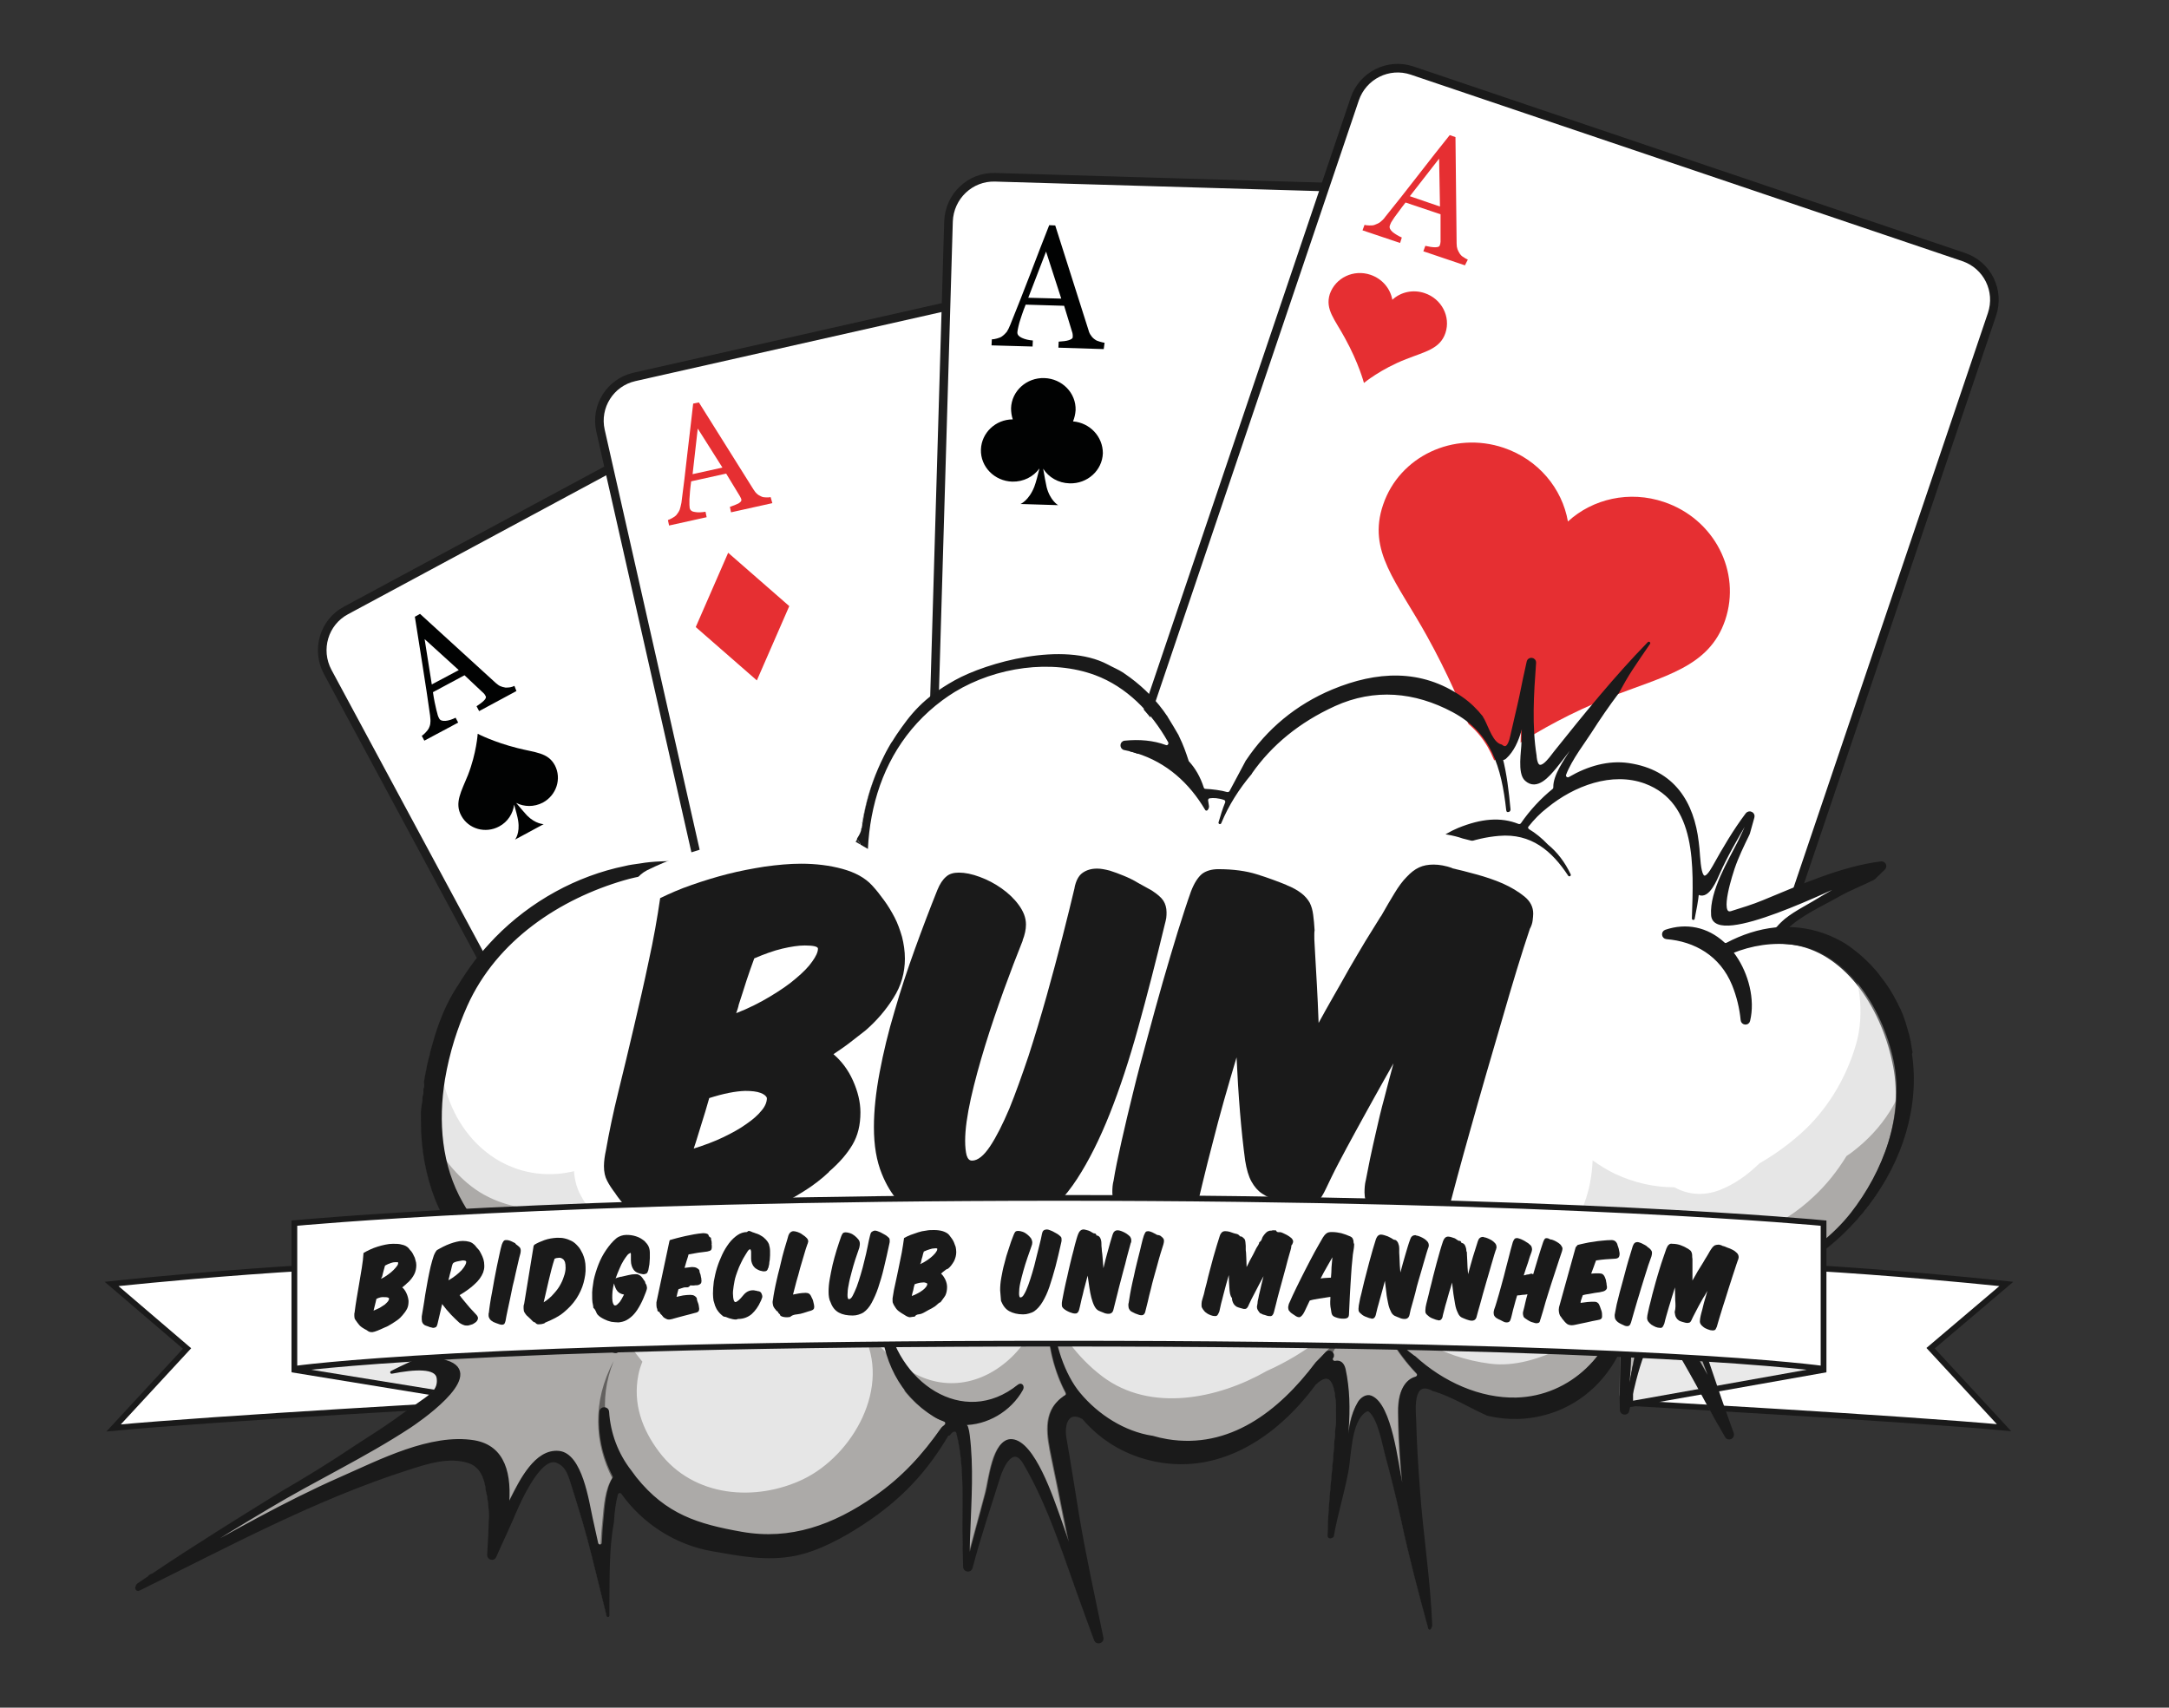
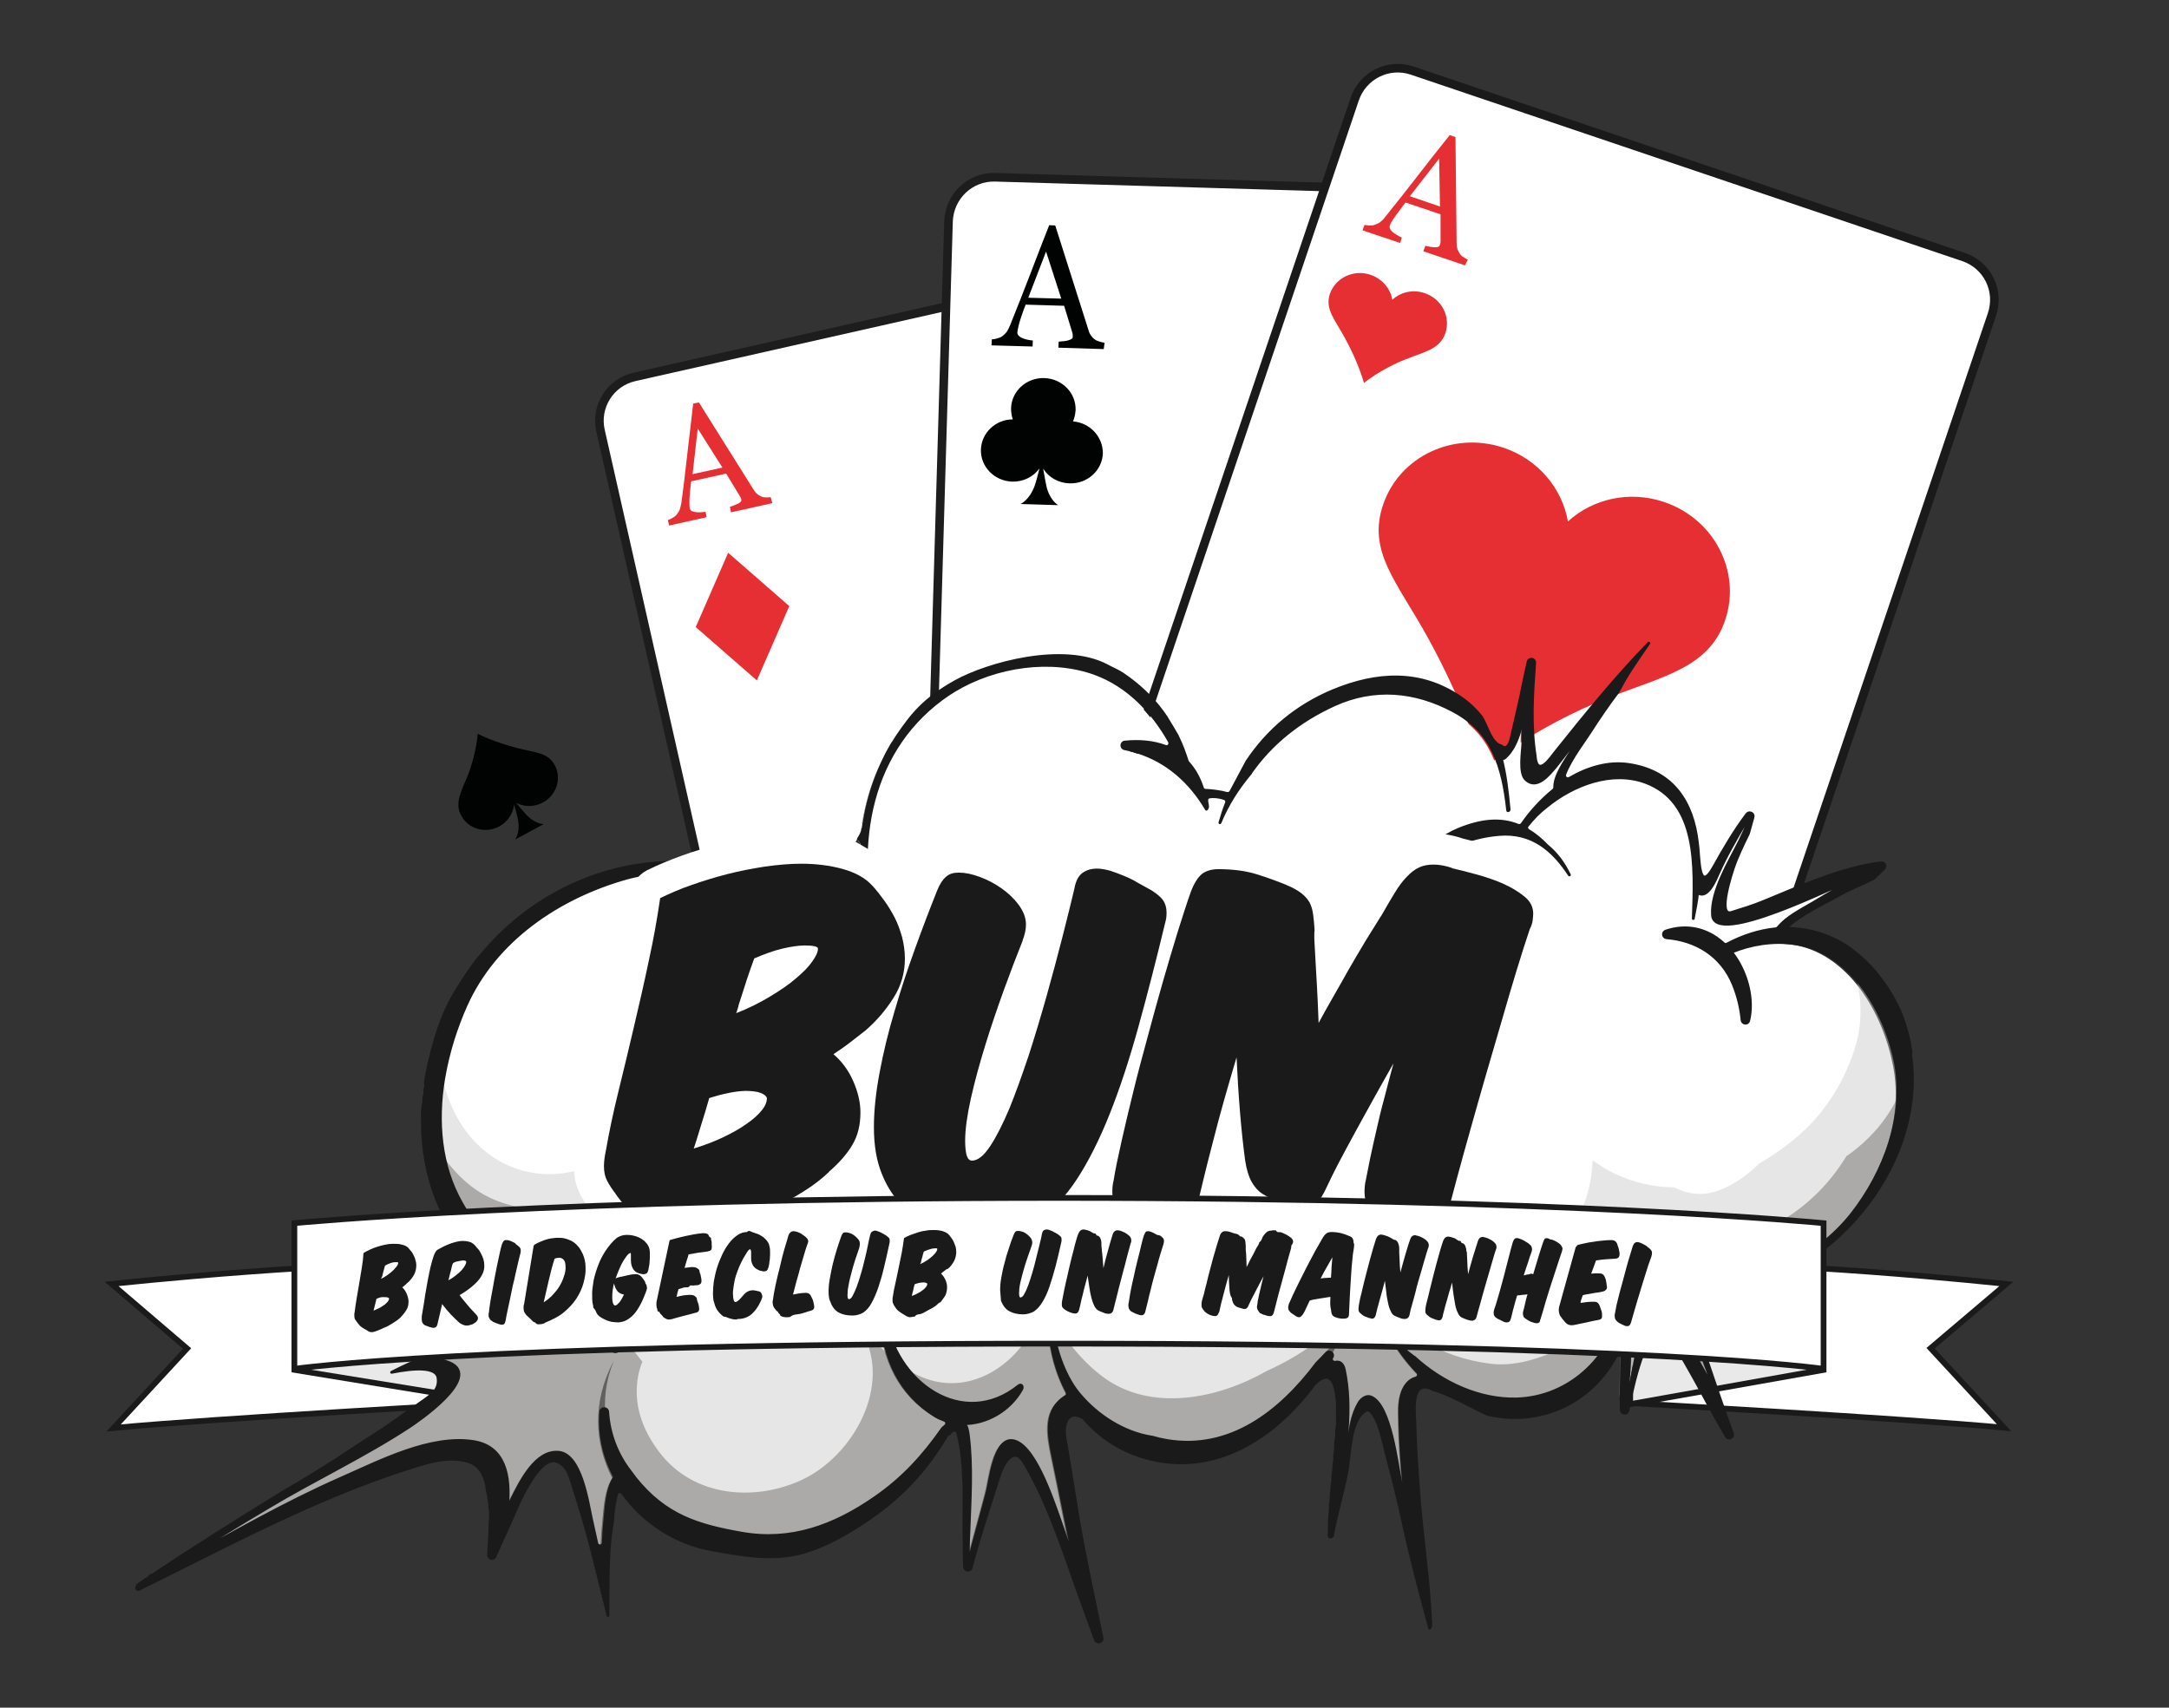
<svg xmlns="http://www.w3.org/2000/svg" version="1.1" id="Ebene_1" x="0px" y="0px" viewBox="0 0 756 595.3" enable-background="new 0 0 756 595.3" xml:space="preserve">
  <rect x="0" y="0" width="756" height="595.3" fill="#333333" stroke="none" />
  <path fill="#FFFFFF" stroke="#1A1A1A" stroke-width="2" stroke-miterlimit="10" d="M38.9,447.6c0,0,83.5-9.1,131.1-6.8l2.9,48.2  c0,0-98.8,5.5-133.3,8.8l25.6-27.7L38.9,447.6z" />
  <g>
    <polygon fill="#E9E9E9" points="103.5,477.7 121.5,455 171.1,441.7 171.1,488.7  " />
    <g>
      <path fill="#1A1A1A" d="M170.1,443v44.5L105.3,477l16.7-21L170.1,443 M172.1,440.4l-51.2,13.8l-19.3,24.2l70.4,11.5V440.4    L172.1,440.4z" />
    </g>
  </g>
  <path fill="#FFFFFF" stroke="#1A1A1A" stroke-width="2" stroke-miterlimit="10" d="M699.3,447.6c0,0-83.5-9.1-131.1-6.8l-2,48.2  c0,0,97.9,5.5,132.3,8.7L672.9,470L699.3,447.6z" />
  <g>
    <polygon fill="#E9E9E9" points="568.2,442.5 617.3,453.9 634.8,477.6 568.2,489.5  " />
    <path fill="#1A1A1A" d="M569.2,443.7l47.6,11.1l16.3,22.1l-63.9,11.4V443.7 M567.2,441.2v49.5l69.4-12.3L617.9,453L567.2,441.2   L567.2,441.2z" />
  </g>
  <g>
    <g>
-       <path fill="#FFFFFF" stroke="#1D1D1D" stroke-width="3" stroke-miterlimit="10" d="M464.2,388.2c4.1,7.7,1.2,17.3-6.4,21.4    l-179.3,96.5c-7.7,4.1-17.3,1.3-21.4-6.4L114.2,234.2c-4.1-7.7-1.3-17.3,6.4-21.4l179.3-96.5c7.7-4.1,17.3-1.3,21.4,6.4    L464.2,388.2z" />
-       <path fill="#010202" d="M301.4,273.9c-26.7-6.7-44-16-44-16s-1.3,21.2-10.9,45.6c-7.2,18.1-15.1,30.6-7.5,44.9    c7.9,14.7,26.6,19.9,41.8,11.7c9.5-5.1,15.3-14.3,16.5-24c1.7,5.7,3.8,13.2,4.5,17.7c2.1,14.3-3.4,21.1-3.4,21.1l31.9-17.2    c0,0-8.9,0.2-18.3-9.6c-2.4-2.5-7.9-8.9-12-13.8c8.8,4.5,19.8,4.8,29.4-0.4c15.2-8.2,21.1-26.7,13.2-41.3    C334.9,278.6,321,278.9,301.4,273.9z" />
      <g>
        <path fill="#010202" d="M180.4,260.8c-8.4-2.1-13.9-5-13.9-5s-0.4,6.7-3.4,14.4c-2.3,5.7-4.8,9.7-2.3,14.2     c2.5,4.6,8.4,6.3,13.2,3.7c3-1.6,4.8-4.5,5.2-7.6c0.5,1.8,1.2,4.2,1.4,5.6c0.7,4.5-1.1,6.6-1.1,6.6l10-5.4c0,0-2.8,0-5.8-3     c-0.7-0.8-2.5-2.8-3.8-4.4c2.8,1.4,6.2,1.5,9.3-0.1c4.8-2.6,6.6-8.4,4.2-13C191,262.3,186.6,262.4,180.4,260.8z" />
        <g>
-           <path fill="#010202" d="M180,240.9l-13,7l-0.9-1.7c1.1-0.7,2-1.4,2.6-2c0.6-0.6,0.8-1.1,0.6-1.5c-0.1-0.1-0.2-0.3-0.3-0.5      c-0.1-0.2-0.3-0.4-0.4-0.5l-6.7-6.3l-11,5.9c0.2,1.4,0.4,2.5,0.6,3.5c0.2,1,0.4,1.9,0.6,2.7c0.2,0.8,0.4,1.4,0.5,1.9      c0.2,0.5,0.3,0.8,0.5,1.1c0.3,0.6,1.1,0.9,2.2,0.8c1.1-0.1,2.3-0.5,3.5-1.1l0.9,1.7l-11.8,6.3l-0.9-1.7c0.4-0.2,0.8-0.6,1.3-1.1      c0.5-0.5,0.8-0.9,1.1-1.4c0.4-0.8,0.6-1.5,0.6-2.1c0.1-0.7,0-1.5-0.1-2.5c-0.7-5.2-1.6-10.9-2.6-17.3c-1-6.4-1.9-12.1-2.7-17.1      l1.8-1l26.4,24.1c0.6,0.5,1.1,0.9,1.6,1.1c0.5,0.2,1.1,0.4,1.8,0.5c0.5,0,1,0,1.6-0.1c0.6-0.1,1.1-0.3,1.5-0.5L180,240.9z       M159.9,233.6L148,222.8l2.5,15.8L159.9,233.6z" />
-         </g>
+           </g>
      </g>
      <g>
        <path fill="#010202" d="M410.5,366.1c6.5,1.6,10.8,3.9,10.8,3.9s0.3-5.2,2.7-11.1c1.8-4.4,3.7-7.5,1.8-11     c-1.9-3.6-6.5-4.9-10.2-2.9c-2.3,1.2-3.8,3.5-4,5.9c-0.4-1.4-0.9-3.2-1.1-4.3c-0.5-3.5,0.8-5.2,0.8-5.2l-7.8,4.2     c0,0,2.2,0,4.5,2.3c0.6,0.6,1.9,2.2,2.9,3.4c-2.2-1.1-4.8-1.2-7.2,0.1c-3.7,2-5.2,6.5-3.2,10.1     C402.3,365,405.7,364.9,410.5,366.1z" />
        <g>
          <path fill="#010202" d="M410.9,381.5l10.1-5.4l0.7,1.3c-0.9,0.5-1.5,1.1-2,1.6c-0.5,0.5-0.7,0.9-0.5,1.2      c0.1,0.1,0.1,0.2,0.3,0.4c0.1,0.2,0.2,0.3,0.3,0.4l5.2,4.9l8.5-4.6c-0.2-1.1-0.3-2-0.5-2.7c-0.1-0.8-0.3-1.5-0.4-2.1      c-0.1-0.6-0.3-1.1-0.4-1.5c-0.1-0.4-0.2-0.7-0.4-0.9c-0.3-0.5-0.8-0.7-1.7-0.6c-0.9,0.1-1.8,0.4-2.7,0.8l-0.7-1.3l9.1-4.9      l0.7,1.3c-0.3,0.2-0.6,0.4-1,0.8c-0.4,0.4-0.7,0.7-0.8,1.1c-0.3,0.6-0.4,1.1-0.5,1.6c-0.1,0.5,0,1.1,0.1,1.9      c0.6,4,1.3,8.5,2,13.4c0.8,5,1.5,9.4,2.1,13.3l-1.4,0.7l-20.5-18.7c-0.4-0.4-0.8-0.7-1.2-0.9c-0.4-0.2-0.8-0.3-1.4-0.4      c-0.4,0-0.8,0-1.3,0.1c-0.5,0.1-0.9,0.2-1.2,0.4L410.9,381.5z M426.5,387.2l9.2,8.4l-2-12.3L426.5,387.2z" />
        </g>
      </g>
    </g>
    <g>
      <path fill="#FFFFFF" stroke="#1D1D1D" stroke-width="3" stroke-miterlimit="10" d="M501.8,389.6c1.9,8.4-3.4,16.8-11.8,18.7    l-196.3,44.3c-8.4,1.9-16.8-3.4-18.7-11.8l-65.7-290.7c-1.9-8.4,3.4-16.8,11.8-18.7l196.3-44.3c8.4-1.9,16.8,3.4,18.7,11.8    L501.8,389.6z" />
      <g>
        <polygon fill="#E62F32" points="344.2,204.6 312.6,277.5 372.5,329.8 404.2,256.9    " />
        <g>
          <g>
            <path fill="#E62F32" d="M269.2,175.4l-14.4,3.2l-0.4-1.9c1.2-0.4,2.2-0.8,3-1.2c0.8-0.5,1.1-0.9,1-1.3c0-0.2-0.1-0.4-0.2-0.6       c-0.1-0.2-0.2-0.4-0.3-0.6l-4.8-7.9l-12.2,2.7c-0.2,1.4-0.3,2.5-0.4,3.5c-0.1,1-0.1,1.9-0.2,2.7c0,0.8,0,1.5,0,2       c0,0.5,0.1,0.9,0.1,1.2c0.2,0.7,0.8,1.2,1.9,1.3c1.1,0.2,2.3,0.1,3.6-0.1l0.4,1.9l-13.1,2.9l-0.4-1.9c0.4-0.1,0.9-0.4,1.5-0.7       c0.6-0.3,1.1-0.7,1.4-1c0.5-0.6,0.9-1.2,1.2-1.9c0.2-0.6,0.4-1.4,0.6-2.4c0.7-5.2,1.4-11,2.1-17.4c0.8-6.4,1.4-12.2,2-17.2       l2-0.4l19,30.3c0.4,0.6,0.8,1.2,1.2,1.5c0.4,0.4,0.9,0.7,1.6,1c0.4,0.2,1,0.3,1.6,0.3c0.7,0,1.2,0,1.6-0.1L269.2,175.4z        M251.8,163l-8.6-13.6l-1.8,15.9L251.8,163z" />
          </g>
          <polygon fill="#E62F32" points="253.8,192.7 242.5,218.6 263.8,237.2 275.1,211.3     " />
        </g>
        <g>
          <g>
            <path fill="#E62F32" d="M454.2,370l11-2.5l0.3,1.5c-1,0.3-1.7,0.6-2.3,1c-0.6,0.3-0.9,0.7-0.8,1c0,0.1,0.1,0.3,0.1,0.4       c0.1,0.2,0.1,0.3,0.2,0.4l3.7,6l9.3-2.1c0.1-1,0.2-1.9,0.3-2.7c0.1-0.8,0.1-1.5,0.1-2.1c0-0.6,0-1.1,0-1.5       c0-0.4-0.1-0.7-0.1-0.9c-0.1-0.6-0.6-0.9-1.5-1c-0.9-0.1-1.8-0.1-2.8,0.1l-0.3-1.5l10-2.3l0.3,1.5c-0.3,0.1-0.7,0.3-1.2,0.5       c-0.5,0.2-0.8,0.5-1.1,0.8c-0.4,0.5-0.7,1-0.9,1.4c-0.2,0.5-0.3,1.1-0.4,1.9c-0.5,4-1,8.4-1.6,13.3c-0.6,4.9-1.1,9.3-1.5,13.2       l-1.5,0.3l-14.5-23.2c-0.3-0.5-0.6-0.9-0.9-1.2c-0.3-0.3-0.7-0.5-1.2-0.7c-0.3-0.1-0.7-0.2-1.2-0.2c-0.5,0-0.9,0-1.2,0.1       L454.2,370z M467.6,379.5l6.6,10.4l1.4-12.2L467.6,379.5z" />
          </g>
          <polygon fill="#E62F32" points="467,361 477.8,336.2 457.4,318.4 446.6,343.2     " />
        </g>
      </g>
    </g>
    <g>
      <path fill="#FFFFFF" stroke="#1D1D1D" stroke-width="3" stroke-miterlimit="10" d="M557.4,386.1c-0.3,8.8-7.6,15.7-16.3,15.4    l-204-6c-8.8-0.3-15.7-7.6-15.4-16.3l8.9-302c0.3-8.8,7.6-15.7,16.3-15.4l204,6c8.8,0.3,15.7,7.6,15.4,16.3L557.4,386.1z" />
      <g>
        <g>
          <path fill="#010202" d="M384.7,121.7l-15.8-0.5l0.1-2.1c1.4-0.1,2.6-0.2,3.5-0.5c0.9-0.3,1.4-0.6,1.4-1.1c0-0.2,0-0.4,0-0.7      c0-0.3-0.1-0.5-0.1-0.7l-2.9-9.5l-13.4-0.4c-0.5,1.3-1,2.5-1.3,3.5c-0.3,1-0.7,2-0.9,2.8c-0.2,0.8-0.4,1.5-0.5,2.1      c-0.1,0.5-0.2,1-0.2,1.3c0,0.8,0.5,1.4,1.6,1.9c1.1,0.5,2.4,0.8,3.8,0.9l-0.1,2.1l-14.3-0.4l0.1-2.1c0.5,0,1.1-0.1,1.8-0.3      c0.7-0.2,1.3-0.4,1.7-0.7c0.7-0.5,1.3-1.1,1.7-1.6c0.4-0.6,0.8-1.4,1.2-2.4c2.1-5.2,4.4-11,6.9-17.5c2.5-6.5,4.7-12.3,6.7-17.3      l2.1,0.1l11.6,36.5c0.2,0.8,0.5,1.4,0.9,1.9c0.3,0.5,0.8,1,1.4,1.4c0.4,0.3,0.9,0.5,1.6,0.7c0.6,0.2,1.2,0.3,1.7,0.4      L384.7,121.7z M369.9,104.1l-5.3-16.4l-6.2,16.1L369.9,104.1z" />
        </g>
        <path fill="#010202" d="M374,146.9c0.5-1.2,0.8-2.5,0.9-3.9c0.2-6-4.7-11-10.9-11.2c-6.2-0.2-11.4,4.5-11.6,10.5     c0,1.4,0.2,2.7,0.6,3.9c-6,0-10.9,4.7-11.1,10.5c-0.2,6,4.7,11,10.9,11.2c3.9,0.1,7.4-1.7,9.5-4.6c-0.5,2.1-1.2,4.8-1.8,6.4     c-1.9,4.8-4.8,6-4.8,6l13.1,0.4c0,0-2.8-1.6-4-6.3c-0.3-1.2-0.8-4.1-1.2-6.4c1.9,3,5.3,5,9.2,5.1c6.2,0.2,11.4-4.5,11.6-10.5     C384.4,152.2,379.9,147.4,374,146.9z" />
      </g>
      <g>
        <g>
          <path fill="#010202" d="M517,354.8l11.5,0.3l0,1.5c-1,0-1.9,0.2-2.5,0.4c-0.7,0.2-1,0.4-1,0.8c0,0.1,0,0.3,0,0.5      c0,0.2,0.1,0.4,0.1,0.5l2.1,6.9l9.7,0.3c0.4-1,0.7-1.9,1-2.6c0.2-0.7,0.5-1.4,0.7-2c0.2-0.6,0.3-1.1,0.4-1.5      c0.1-0.4,0.1-0.7,0.1-0.9c0-0.6-0.4-1-1.2-1.4c-0.8-0.3-1.7-0.6-2.7-0.6l0-1.5l10.4,0.3l0,1.5c-0.3,0-0.8,0.1-1.3,0.2      c-0.5,0.1-0.9,0.3-1.3,0.5c-0.5,0.4-0.9,0.8-1.2,1.2c-0.3,0.4-0.6,1-0.9,1.7c-1.5,3.8-3.2,8-5,12.7c-1.8,4.7-3.4,8.9-4.8,12.6      l-1.6-0.1l-8.4-26.4c-0.2-0.6-0.4-1-0.6-1.4c-0.2-0.4-0.6-0.7-1-1c-0.3-0.2-0.7-0.4-1.2-0.5c-0.5-0.1-0.9-0.2-1.2-0.3L517,354.8      z M527.7,367.5l3.8,11.9l4.5-11.7L527.7,367.5z" />
        </g>
        <path fill="#010202" d="M524.7,336.5c-0.4,0.9-0.6,1.8-0.6,2.8c-0.1,4.3,3.4,8,7.9,8.1c4.5,0.1,8.2-3.3,8.4-7.6     c0-1-0.2-2-0.5-2.8c4.3,0,7.9-3.4,8-7.6c0.1-4.3-3.4-8-7.9-8.1c-2.8-0.1-5.4,1.2-6.9,3.3c0.4-1.5,0.9-3.5,1.3-4.6     c1.4-3.5,3.5-4.3,3.5-4.3l-9.4-0.3c0,0,2,1.1,2.9,4.5c0.2,0.9,0.6,3,0.9,4.6c-1.4-2.1-3.8-3.6-6.7-3.7c-4.5-0.1-8.2,3.3-8.4,7.6     C517.1,332.7,520.4,336.2,524.7,336.5z" />
      </g>
    </g>
    <g>
      <path fill="#FFFFFF" stroke="#1A1A1A" stroke-width="3" stroke-miterlimit="10" d="M598.1,394.1c-2.8,8.3-11.8,12.7-20,9.9    l-192.2-65c-8.2-2.8-12.7-11.7-9.9-20l96.2-284.5c2.8-8.2,11.7-12.7,20-9.9l192.2,65c8.3,2.8,12.7,11.7,9.9,20L598.1,394.1z" />
      <g>
        <path fill="#E62F32" d="M497.4,221.8c14.3,25.8,19.7,46.1,19.7,46.1s17.5-14.4,43.6-24.7c19.4-7.6,35-10.5,40.6-27     c5.7-16.9-3.8-35.3-21.3-41.2c-12.1-4.1-24.9-1.1-33.5,6.8c-2-11.5-10.3-21.6-22.4-25.7c-17.5-5.9-36.3,3-42,19.8     C476.5,192.2,486.9,202.8,497.4,221.8z" />
        <g>
          <g>
            <path fill="#E62F32" d="M510.6,92.5l-14.5-4.9l0.7-1.9c1.3,0.3,2.4,0.5,3.4,0.5c0.9,0,1.5-0.2,1.6-0.6c0.1-0.2,0.1-0.4,0.2-0.6       c0-0.2,0.1-0.5,0.1-0.7l0-9.6l-12.2-4.1c-0.9,1.1-1.6,2.1-2.2,2.9c-0.6,0.8-1.2,1.6-1.7,2.3c-0.5,0.7-0.8,1.3-1.1,1.7       c-0.2,0.5-0.4,0.8-0.5,1.2c-0.2,0.7,0.1,1.4,1,2.2c0.9,0.7,2,1.4,3.2,1.9l-0.6,1.9l-13.1-4.4l0.7-1.9c0.4,0.1,1,0.2,1.7,0.2       c0.7,0,1.3,0,1.8-0.2c0.8-0.3,1.5-0.6,2-1c0.5-0.4,1.2-1,1.8-1.9c3.4-4.2,7.2-9,11.3-14.3c4.1-5.3,7.8-10,11.1-14.1l2,0.7       l0.4,37.1c0,0.8,0.1,1.4,0.3,2c0.2,0.5,0.5,1.1,0.9,1.7c0.3,0.4,0.7,0.8,1.3,1.1c0.5,0.4,1,0.6,1.4,0.8L510.6,92.5z M501.9,72       l-0.3-16.7l-10.2,13.1L501.9,72z" />
          </g>
          <path fill="#E62F32" d="M468.8,117.9c4.8,8.7,6.6,15.6,6.6,15.6s5.9-4.9,14.7-8.3c6.5-2.6,11.8-3.5,13.7-9.1      c1.9-5.7-1.3-11.9-7.2-13.9c-4.1-1.4-8.4-0.4-11.3,2.3c-0.7-3.9-3.5-7.3-7.6-8.7c-5.9-2-12.2,1-14.2,6.7      C461.8,107.9,465.3,111.4,468.8,117.9z" />
        </g>
        <g>
          <g>
            <path fill="#E62F32" d="M564,348.1l10.8,3.6l-0.5,1.4c-1-0.2-1.8-0.4-2.5-0.4c-0.7,0-1.1,0.1-1.2,0.4c0,0.1-0.1,0.3-0.1,0.5       c0,0.2,0,0.4,0,0.5l0,7.1l9.1,3.1c0.7-0.8,1.2-1.6,1.7-2.2c0.5-0.6,0.9-1.2,1.2-1.7c0.4-0.5,0.6-1,0.8-1.3       c0.2-0.3,0.3-0.6,0.4-0.9c0.2-0.5-0.1-1.1-0.7-1.6c-0.7-0.6-1.5-1-2.4-1.4l0.5-1.4l9.8,3.3l-0.5,1.4c-0.3-0.1-0.7-0.1-1.3-0.2       c-0.5,0-1,0-1.3,0.1c-0.6,0.2-1.1,0.5-1.5,0.8c-0.4,0.3-0.8,0.8-1.3,1.4c-2.5,3.1-5.3,6.7-8.4,10.6c-3.1,3.9-5.8,7.5-8.3,10.5       l-1.5-0.5l-0.3-27.6c0-0.6-0.1-1.1-0.2-1.5c-0.1-0.4-0.3-0.8-0.7-1.3c-0.2-0.3-0.5-0.6-0.9-0.8c-0.4-0.3-0.8-0.5-1.1-0.6       L564,348.1z M570.5,363.3l0.2,12.4l7.6-9.8L570.5,363.3z" />
          </g>
        </g>
      </g>
    </g>
  </g>
  <path fill="#3AA5DE" d="M284.9,400.8C284.9,400.8,284.9,400.8,284.9,400.8C284.9,400.8,284.9,400.8,284.9,400.8  C284.9,400.8,284.9,400.8,284.9,400.8C284.9,400.8,284.9,400.8,284.9,400.8C284.9,400.8,285,400.8,284.9,400.8  C285,400.8,285,400.8,284.9,400.8z" />
  <polygon fill="#3AA5DE" points="418.5,434 418.5,434 418.5,434 " />
  <path fill="#ADC90E" d="M300.4,289.1C300.3,289.1,300.3,289.2,300.4,289.1l0-0.1C300.3,289.1,300.3,289.1,300.4,289.1z" />
  <path fill="#FFFFFF" d="M644.9,423.4c-6.2,7.9-14.3,13.9-22.7,18.6c-7,3.9-14.1,5-21.3,4.7c-5.1,0.4-10.3,0.2-15.4-0.5  c2,0.6,4,1.1,5.9,1.4c-3.2,1-5.2,3.2-4.1,7.8c2.7,10.9,6.6,21.4,10.9,31.7c-2.9-5.3-5.8-10.6-8.8-15.8c-3.4-5.8-9.8-17.3-16.4-9.4  c-2,2.5-2.6,6.3-3.1,9.4c-1,5.9-2.2,11.8-3.2,17.7c0-0.7,0-1.4,0-2.1c0-6.7,1.8-15.8-0.4-22.4c1.8-6,2.2-12.4,1.2-18.9  c-0.5,2.5-1.3,5-2.3,7.3c-2.9,19.4-18.2,34.5-37.3,35c-12.8,0.3-25.7-5.5-35.7-14.6c-2.7-2-5.2-4.2-7.7-6.5c3,5.1,6.6,9.7,10.7,13.6  c-4.5-0.4-8.1,3.2-8,12c0.1,11.8,1.1,23.5,2.5,35.2c-0.7-3.4-1.3-6.9-2.1-10.3c-1.4-6.5-3.6-27.4-10.5-30.1c-1.5-0.6-3.2,0.6-4,1.9  c-2.6,4.4-3.1,9.1-3.8,14.2c-0.8,5.5-1.9,11-3.1,16.4c2-14.1,4.6-28.4,1.6-42.2c-0.8-3.4-3.3-2.9-6.2-0.9c2.4-3.8,4.5-7.9,6.4-12  c-3.1,3.7-6.3,7.3-9.6,10.7c-13,17.3-30.4,30.6-52.3,27.1c-1.8-0.3-3.5-0.7-5.2-1.2c-9.7-1.5-19-7.4-25.5-15.1  c-5.5-6.6-8.9-17.3-9.5-26c-0.6-7.9,0.5-14.4,2.3-21.4c-0.1,0.1-0.2,0.2-0.2,0.3c-5.1,16.4-3.7,34,3.8,47.5  c-0.7,0.2-1.4,0.6-2.1,1.1c-6.6,4.9-4.9,13.3-3.4,20.6c2.8,13.2,5.2,26.5,8.1,39.6c-1.9-6.4-4-12.8-6.2-19  c-2.2-6-8.7-25.9-16.3-26.5c-6.2-0.5-7.6,14.4-8.6,18c-2.1,8.1-4.5,16.4-6.6,24.8c0-3.7,0-7.4,0.2-11c0.4-11.2,1.2-22.6-0.2-33.7  c-0.1-1.1-0.3-2-0.5-2.7c-0.4-0.5-0.8-0.9-1.3-1.3c8.1,0.1,16.3-4.6,20.4-12c0.5-0.9-0.1-1.9-1-1.2c-19.5,15.7-43.3-1.1-46.6-24.6  c-0.1-0.8-1.1,0-1.1,0.5c0.4,14.8,6.6,27.2,18.6,34.6c1.8,1.1,3.7,1.8,5.7,2.3c-1.1,0.4-2.1,1.1-3,2c-6.6,9.5-13.7,17.4-23.6,24.2  c-14.5,10.1-29.5,15.5-46.6,12.5c-15.3-2.7-26.6-6.1-37.1-19.2c-0.6-0.8-1.2-1.6-1.7-2.3c-8.4-10.7-10.5-25.3-5-38.7  c-7.6,14.2-6.7,28.8-0.5,40.8c-2.6,3.8-3,9.9-3.4,14.3c-0.6,5.7-0.9,12-0.8,18.3c-1.4-6-2.7-12-4-18.1c-1.3-5.9-3.6-22.3-11.3-23.1  c-8.1-0.8-13.2,10-16.4,16.3c-0.6,1.1-1.1,2.2-1.6,3.4c1.3-12.2-1.2-21.6-11.5-23.4c-15.2-2.5-32.9,6.8-46.6,12.8  c-19.2,8.3-37.4,18.8-55.8,28.9c0.7-0.4,1.3-0.9,2-1.3c9.4-6.1,19.1-12,28.7-17.7c16.3-9.8,33.5-17.8,49.5-28.3  c2.1-1.4,25.6-17.2,13.9-22.2c-1.3-0.5-2.6-0.9-3.9-1.2c10-2.7,19.7-6.4,27.7-12.2c3.4-2.5,6.1-6.4,5.5-11c0-0.4-0.1-0.8-0.3-1.1  c3.6,1.3,7.2,2.2,10.9,2.8c0.1,0.4,0.1,0.9,0.2,1.3c2.3,10.3,8.4,15.2,17.6,17.5c0.4,0.1,0.8-0.2,1.1-0.5c-6-3.3-11.5-7.6-13.7-14.1  c-3.4-9.9-1.5-20.1,2.4-29.4c-4.6,6.9-8.6,15.4-7.8,23.8c-9.3-4.6-18.2-10.7-25.1-18.2c-3.9-3.7-7.4-8.2-10.4-13.5  c-7.5-13.1-8.7-28.5-6.3-43.3c0.8-4.7,1.9-9.3,3.3-13.8c1.3-4.1,2.8-8.1,4.5-11.9c10.4-23.2,32.7-37.6,55-44.1  c9.9-2.9,20-3,30.1-1.8c1.4,0.2,2.7,0.4,4.1,0.6c5.7,0.9,12.4,2.3,18.7,4.5c-2.7,1.8-5.2,3.9-7.5,6.3c-8.3,8.7-11.1,19.1-10.7,31  c0,1.2,0.1,2.3,0.2,3.5c0.3-1.7,0.6-3.5,1-5.2c2.2-10.4,5.7-20.2,13.7-27.3c7.7-6.8,16.7-11,26.3-9.7c0-0.3-0.1-0.5-0.5-0.7  c-1.2-0.7-2.4-1.2-3.6-1.5c-0.3-0.1-0.6-0.2-0.9-0.3c0.7-0.7,3.1-3,5.6-6c1.8-2.1,3.7-4.6,5.1-7c0,0,0-0.1,0.1-0.1  c0.2,0.4,0.4,0.7,0.7,1c0.1,0.2,0.3,0.2,0.4,0.2c-0.1,1.8-0.2,3.6-0.3,5.4c-0.2,9,1,18.2,3.6,27c0.6,0.7,1.3,1.4,2,2.1  c-8.5-30.7-4-64.8,22.4-84.4c1.4-1,2.8-2,4.3-2.9c14.5-8.8,34-11.6,49.4-5.9c12.1,4.4,21.4,14.7,27.3,26.8  c-7.6-4.3-17.6-3.8-26.9-0.9c4.7-0.6,9.5,0,14,1.4c10.6,3.3,18.6,10.5,24.2,20c0.3-0.3,0.4-0.7,0.4-1c-0.1-1.1-0.3-2.1-0.5-3  c1.3-0.3,4.3-0.7,7.6,0.8c-1,2.6-1.9,5.2-2.7,8c2.6-6.3,6.3-12.1,10.7-17.3c7-10,16.7-18,29.2-23.7c13.9-6.3,28.1-5,41.4,2.1  c13.7,7.3,17.3,19.3,19,34.7c0,0.3,0.5,0,0.5-0.2c-0.6-6.4-1.3-12.5-2.8-18.2c0.1,0.1,0.3,0.2,0.4,0.3c0.4,0.2,0.9-0.2,1.1-0.4  c5-4.6,6.2-13.6,7.4-21c-0.7,5.3-1.3,10.4-1.3,15.8c0,2.9-1.5,10.7,1.1,13c3.7,3.4,7.7-1.4,10.2-4.4c5.3-6.5,10-13.5,15-20.2  c-3.4,4.9-6.7,10-9.8,15.2c-1.6,2.7-5.9,8.5-5.3,12.6c-4.6,3.6-8.7,8.1-12,13c-6.2-2.8-13.1-2.5-21.6,1.1  c-8.5,3.6-13.6,9.7-17.2,17.3c7.6-9.3,20.2-14.6,31.1-15.6c11.5-1,18.9,5.4,24.6,14.1c-2-4.2-4.6-7.6-7.8-10.2c-2.5-2.6-5-4.6-7.7-6  c2.1-2.8,4.5-5.4,7.4-7.7c9.4-7.7,22.8-12.8,34.5-8.5c18.5,6.9,17.3,29.3,16.7,47.5c0,0,0-0.1,0-0.1c0.6-3,1.2-6,1.5-9  c0.2,0.2,0.3,0.3,0.5,0.4c3.2,1.5,5.8-5,6.7-7c2.7-6.1,6.1-11.9,9.4-17.6c5.2-8.9-1.1,4.6-2,6.4c-3.4,6.8-10,17.5-9.4,25.7  c0.7,11.1,42.8-10.2,48.3-12.2c3.3-1.2,6.7-2.3,10-3.4c-2,0.6-4,1.4-6,2.2c-6,2.3-11.7,5.8-17.2,9.1c-4.5,2.7-9.3,4.9-12.6,9.1  c-6.4,0.6-12.4,2.6-18.1,5.8c-7.2-7.1-16.8-7.8-25.5-2.6c11.6-0.7,23.4,4.1,28.4,16.4c2.3,5.7,3.3,11.6,3.3,17.6  c4.9-8.1,2.4-19.8-2.8-27.4c-0.4-0.6-0.8-1.1-1.2-1.6c6.9-2.8,14.3-4,21.9-3c9.1,1.2,16.7,6.5,22.6,13.7  c6.2,7.7,10.5,17.6,12.5,27.1C663.9,389.3,656.2,409,644.9,423.4z" />
  <path fill="#FFFFFF" d="M168.6,379.7c3.3,2.4,6.7,4.8,10,7.2c20,6,41.1,3.6,58.8-8.4c6.7-4.8,15.5-9.6,16.7-19.3  c-1.1,15.7,0,31.3,12.2,41c-14.4-6-31.1,4.8-33.3,20.5c-12.5,33.9,35.7,41.6,51.1,19.3c4.4-7.2,5.5-14.5,7.8-22.9  c0.3-1.2,0.5-2.4,0.6-3.6c-1.1-1.3,0.4-3.5,0,0c6.7,8.3,18.4,7.3,26,0c3.3,15.7,15.5,25.3,28.9,16.9c7.8-6,14.4-12,16.7-21.7  c2.2-9.6,6.7-19.3,5.5-30.1c5.6,32.5,28.9,68.7,62.2,65c10,0,18.9-6,28.9-10.8c4.4-2.4,6.7-6,8.9-9.6c7.8-13.2,6.7-28.9,8.9-43.4  c7.8,19.3,18.9,38.5,37.7,44.6c10,3.6,21.1-1.2,26.6-10.8c5.6-10.8-1.1-24.1,4.4-36.1c3.3,18.1,21.1,27.7,36.6,24.1  c6.7-2.4,12.2-7.2,14.4-15.7c2.2-9.6,4.4-18.1,2.2-27.7c-2.2-6-3.3-10.8-7.8-14.5c-15.5-18.1-42.2-16.9-63.3-9.6  c6.7-10.8-1.1-26.5-11.1-27.7c-22.5-1.1-40.7,17.5-57.6,34.3c-2.1,2.3-4.4,4.6-6.8,6.6c2.2-2.1,4.5-4.4,6.8-6.6  c13-12.9,21-31.9,23.8-50.4c2.8-18.2,1.9-34.8-19.4-26.1c-22.5,9.2-37.3,30.6-51.2,50.7c-3.6-26.1-22.1-55.5-47.4-59  c-24.8-3.5-45.9,3.5-52.2,28.9c-2.9,11.8-4.7,24-4.4,36.1c0.2,8.6,5.9,37.4,13,43.4c-15.5-13.2-23.3-48.2-46.6-38.5  c-10,3.6-18.9,13.2-25.5,22.9c-1.8,3.8-5.7,6.2-7.2,9.4c-0.2,0.9-0.4,1.8-0.6,2.7c0-1,0.2-1.8,0.6-2.7c4.1-17.9,8.9-39.3,2.6-56.2  c-9.4-1.5-18.9-1.2-28.4,0.7c-23.2,4.7-45,19.8-57.8,41.3c-1.5,2.5-2.9,5.2-4.2,7.9C156.2,361.8,160.1,371.9,168.6,379.7z" />
  <path opacity="0.4" fill="#C2C1C1" d="M666,367.2c-2.5-16.4-11.7-31.1-24.8-38.4c0.4,0.6,0.9,1.1,1.3,1.7c6,9.1,7.5,23.1,4.4,33.6  c-3.5,12.1-10.4,23.3-19.5,31.3c-4.4,3.9-9.2,7.3-14.2,10.2c-4.1,4-8.7,7.3-13.9,9.3c-5.5,2.1-11,1.6-15.7-1  c-6.9,0-13.9-1.5-20.7-4.7c-2.7-1.3-5.3-2.9-7.8-4.7c-0.2,5.1-1.1,10.2-2.9,15c-7.1,18.8-26,29.2-44.4,24.1  c-11.2-3.1-19.4-11.5-25.3-21.6c-0.8,1.6-1.7,3.2-2.6,4.8c-8,13.7-19.3,25.2-33.7,30.3c-15.1,5.3-33.3,2.5-46.5-7  c-13-9.3-22.5-23.8-27.9-40.2c-5.6,9.9-13.3,20.9-23.3,25.7c-7.7,3.7-17,7-25.4,3.6c-7.3-3-11.6-8.5-13.9-15.2  c-1.7,0.9-3.4,1.7-5.2,2.5c-1.1,7.2-4.8,13.9-9.3,19.2c-11.5,13.4-29.9,21.7-46.9,20.9c-8.1-0.4-16.8-2.7-22.7-9.2  c-7-7.7-8.5-18-7-28.3c2.8-19,14.7-35.8,30.7-42.7c-1.1-5.8-1.5-11.7-1.5-17.6c-0.6,0.9-1.2,1.8-1.8,2.7c-10.8,15.5-25,30.4-42.6,36  c-19,6.1-38.2-3.4-46.1-23.3c-3-7.6-4.6-15.4-5-23.1c-6.1,18.4-7,39.4,0,57c4.9,12.3,13.8,21.6,24.5,27.5c0.2,0.2,0.4,0.3,0.5,0.5  c1.4,1.3,2.8,2.4,4.2,3.8c6.1,6.5-7.7,12.4-10.7,13.8c-5.9,2.8-12,5-18.1,7.1c-4.4,2.2-9,4-13.1,6c-1,0.5-2,1-3,1.5  c8.1-1.6,15.7-2,16.2,2c0.5,3.7-1.7,5.4-4.4,7.4c-2.4,1.7-4.8,3.4-7.3,5.1c-3.9,2.9-7.9,5.6-12,8.2c-1.8,1.2-3.6,2.3-5.4,3.5  c-8.3,5.6-16.8,10.8-25.4,15.8c-15.1,9.3-30.1,18.6-44.9,28.6c-0.7,0.2-1.1,0.5-1.4,0.9c-1.2,0.8-2.5,1.7-3.7,2.5  c-0.8,0.5-0.8,2.2,0.3,1.6c30.7-15.1,61.1-31.6,93.6-42c6.8-2.2,14.4-4.7,21.4-2.4c4.2,1.4,5.8,5.3,6.3,9.9c0.8,3.2,1.1,6.7,1.1,9.5  c-0.1,6.8,3.1,0.7,2.3,7.7c2.6-6.9,2.4-0.5,5.2-7.1c1.6-3.8,9.4-22.7,15.8-20c3.7,1.5,4.4,5.1,5.6,8.8c2.5,7.9,4.9,15.8,6.9,23.9  c1.7,7,3.5,14,5.2,21c0-1.5-0.1-3.1,0-4.6c0.1-9.4-0.1-19,1.6-28.2c0.2-4.2,0.8-8.4,2.3-11.9c7.1,11.1,19,19.3,32.7,21.7  c9.7,1.7,18.8,3.5,28.6,1.6c8.1-1.6,16.7-6.3,23.7-10.9c13-8.5,22.1-18.2,29.6-31.1c0.1,0,0.2,0.1,0.4,0.1c0.2-0.2,0.4-0.5,0.5-0.7  c0.7-0.8,2.2-1.2,2.5,0.2c3.2,12.2,1.9,26.6,2.2,39.2c0.2,5.6,1.9,1.7,2,7.3c2.8-13.7,6-17.9,10.1-31c1.2-3.9,4.9-11.7,8.9-5.1  c9.2,15.5,14.7,34.3,21,51.3c3.1,8.4,0.4-5.7,3.4,2.8c-3.5-19.3-2.5-16-5.7-35.4c-1.5-9.1-2.9-18.3-4.5-27.4  c-0.8-4.7,0.8-10.1,6.2-7.1c0.1,0,0.1,0.1,0.2,0.1c5.8,6.8,13.5,11.9,23.2,14.3c23,5.7,43.5-7.3,57.4-26.2  c10.6-10.2,7.5,17.2,7.4,19.9c-0.7,11-2.1,21.9-2.4,32.9c0,0.9,0.6,0.7,1.2,0.3c1.3-7.5,3.5-14.7,5-22.2c1.2-5.8,0.9-17.7,6.3-21.4  c0.6-0.4,1.3-0.6,1.8-0.1c3.2,2.8,4.6,10.9,5.7,15.1c2.1,7.7,4,15.4,5.7,23.3c2.7,12.6,6,25.1,9.4,37.5c0.2-0.4,0.4-0.7,0.3-1  c-0.6-15.9-3.2-31.7-4.3-47.6c-0.6-8-1.1-16-1.3-24.1c-0.1-2.7-1.4-14.2,6-10.7c0.2,0.1,0.3,0.2,0.5,0.3c0.1,0,0.1,0,0.2,0.1  c6.5,2.1,12.5,5.7,18.7,8.5c6.9,1.6,14.2,1.5,21.5-0.8c11.8-3.7,20.9-12.8,25.3-24.1c0.4,0.7,0.4,1.6,0,2.6  c-0.2,4.3-0.2,8.6-0.3,12.8c-0.2,6.7,0.5-0.2,0.6,6.5c2.2-15.6,7.7-28.5,13.1-25.4c4.7,2.7,7.7,8.9,10.5,13.6  c2.9,5.1,5.7,10.3,8.4,15.4c4.1,6.8,0.8-2,4.7,5c-5.3-12.8-2.6-10.2-6.9-23.3c-2.1-6.4-7.3-18.9-2.4-23.8c0.7-0.9,1.7-1.8,3.1-2.5  c3.3-1.6,7.8-1.2,11.3-1.4c0.6,0,1.2-0.1,1.8-0.1c0,0,0,0,0,0C642.3,442.1,671.6,404.4,666,367.2z" />
  <path opacity="0.4" fill="#57514C" d="M647.6,400c-1.3,1.1-2.6,2.1-4,3c-3.2,5.2-6.9,9.9-11.3,14c-11.6,11.1-27.1,17.3-42.7,15.8  c-3.7-0.3-7.3-1-10.8-2.1c-0.2,0.6-0.4,1.3-0.6,1.9c-6.1,16.5-18.7,30.2-33.7,37.3c-7.7,3.7-16.5,6.6-25.1,5.5  c-8.6-1.1-16.6-3.8-24.3-8.4c-6.7-4-13.3-9.5-18.3-16.1c-9.7,11.4-21.3,20.8-35.2,27c-0.1,0-0.1,0.1-0.2,0.1  c-16.8,9.6-40.3,14.5-57.1,1.9c-9-6.8-15.6-16.1-20-26.5c-2.6,7.5-6.4,14.6-11.7,19.7c-10.4,10-24.4,12.3-36.6,4.1  c-4.8-3.2-9-7.2-12.8-11.7c-0.9-0.2-1.7-0.5-2.6-1c10.4,18.9-3.4,42.9-20.7,51.2c-16.3,7.8-38.1,6.5-50.2-9.6  c-5.8-7.7-9.2-16.7-7.2-26.8c0.3-1.6,0.8-3.1,1.4-4.6c-2.9-3.5-5.5-7.2-7.7-10.9c-6.9-11.4-10.4-27.3-9.1-40.9  c0.1-1.5,0.3-3,0.6-4.4c-4.3,1.4-8.7,2.4-13.3,2.9c-9.1,0.9-19.2-0.8-27.2-5.8c-8-5-14.2-13.4-18.5-22.1c-0.6-1.2-1.1-2.3-1.7-3.6  c-0.1,9.7,1.4,19.4,4.9,28.2c4.9,12.3,13.8,21.6,24.5,27.5c0.2,0.2,0.4,0.3,0.5,0.5c1.4,1.3,2.8,2.4,4.2,3.8  c6.1,6.5-7.7,12.4-10.7,13.8c-5.9,2.8-12,5-18.1,7.1c-4.4,2.2-9,4-13.1,6c-1,0.5-2,1-3,1.5c8.1-1.6,15.7-2,16.2,2  c0.5,3.7-1.7,5.4-4.4,7.4c-2.4,1.7-4.8,3.4-7.3,5.1c-3.9,2.9-7.9,5.6-12,8.2c-1.8,1.2-3.6,2.3-5.4,3.5c-8.3,5.6-16.8,10.8-25.4,15.8  c-15.1,9.3-30.1,18.6-44.9,28.6c-0.7,0.2-1.1,0.5-1.4,0.9c-1.2,0.8-2.5,1.7-3.7,2.5c-0.8,0.5-0.8,2.2,0.3,1.6  c30.7-15.1,61.1-31.6,93.6-42c6.8-2.2,14.4-4.7,21.4-2.4c4.2,1.4,5.8,5.3,6.3,9.9c0.8,3.2,1.1,6.7,1.1,9.5c-0.1,6.8,2.9,2.1,2.1,9.1  c2.6-6.9,2.6-1.9,5.4-8.5c1.6-3.8,9.4-22.7,15.8-20c3.7,1.5,4.4,5.1,5.6,8.8c2.5,7.9,4.9,15.8,6.9,23.9c1.7,7,3.5,14,5.2,21  c0-1.5-0.1-3.1,0-4.6c0.1-9.4-0.1-19,1.6-28.2c0.2-4.2,0.8-8.4,2.3-11.9c7.1,11.1,19,19.3,32.7,21.7c9.7,1.7,18.8,3.5,28.6,1.6  c8.1-1.6,16.7-6.3,23.7-10.9c13-8.5,22.1-18.2,29.6-31.1c0.1,0,0.2,0.1,0.4,0.1c0.2-0.2,0.4-0.5,0.5-0.7c0.7-0.8,2.2-1.2,2.5,0.2  c3.2,12.2,1.9,26.6,2.2,39.2c0.2,5.6,1.6,1.9,1.7,7.4c2.8-13.7,6.3-18.1,10.4-31.2c1.2-3.9,4.9-11.7,8.9-5.1  c9.2,15.5,14.7,34.3,21,51.3c3.1,8.4,0.4-2.1,3.4,6.4c-3.5-19.3-2.5-19.5-5.7-39c-1.5-9.1-2.9-18.3-4.5-27.4  c-0.8-4.7,0.8-10.1,6.2-7.1c0.1,0,0.1,0.1,0.2,0.1c5.8,6.8,13.5,11.9,23.2,14.3c23,5.7,43.5-7.3,57.4-26.2  c10.6-10.2,7.5,17.2,7.4,19.9c-0.7,11-2.1,21.9-2.4,32.9c0,0.9,0.6,0.7,1.2,0.3c1.3-7.5,3.5-14.7,5-22.2c1.2-5.8,0.9-17.7,6.3-21.4  c0.6-0.4,1.3-0.6,1.8-0.1c3.2,2.8,4.6,10.9,5.7,15.1c2.1,7.7,4,15.4,5.7,23.3c2.7,12.6,6,25.1,9.4,37.5c0.2-0.4,0.4-0.7,0.3-1  c-0.6-15.9-3.2-31.7-4.3-47.6c-0.6-8-1.1-16-1.3-24.1c-0.1-2.7-1.4-14.2,6-10.7c0.2,0.1,0.3,0.2,0.5,0.3c0.1,0,0.1,0,0.2,0.1  c6.5,2.1,12.5,5.7,18.7,8.5c6.9,1.6,14.2,1.5,21.5-0.8c11.8-3.7,20.9-12.8,25.3-24.1c0.4,0.7,0.4,1.6,0,2.6  c-0.2,4.3-0.2,8.6-0.3,12.8c-0.2,6.7,2.5-0.5,2.7,6.2c2.2-15.6,5.7-28.2,11-25c4.7,2.7,7.7,8.9,10.5,13.6c2.9,5.1,5.7,10.3,8.4,15.4  c4.1,6.8,0.8-3.2,4.7,3.7c-5.3-12.8-2.6-8.9-6.9-22.1c-2.1-6.4-7.3-18.9-2.4-23.8c0.7-0.9,1.7-1.8,3.1-2.5c3.3-1.6,7.8-1.2,11.3-1.4  c0.6,0,1.2-0.1,1.8-0.1c0,0,0,0,0,0c33.1-5.7,62.2-42.7,57.2-79.6C663.9,380.9,657.5,391.8,647.6,400z" />
  <path fill="#2B2C2C" d="M665.7,365c-0.1-0.6-0.3-1.3-0.4-1.9c0-0.2-0.1-0.4-0.1-0.5c-0.1-0.6-0.3-1.2-0.4-1.8  c-0.1-0.2-0.1-0.5-0.2-0.7c0.1,0.2,0.1,0.5,0.2,0.7c0.2,0.6,0.3,1.2,0.4,1.8c0,0.2,0.1,0.4,0.1,0.5  C665.4,363.8,665.6,364.4,665.7,365c0,0.5,0.2,1.1,0.3,1.6C666,366.1,665.9,365.6,665.7,365z M393.2,236.6c5,3.7,9.3,8.2,12.8,13.3  c0,0,0.1,0.1,0.1,0.1c0.1,0.1,0.1,0.2,0.2,0.4 M300.3,288.7c0,0.1-0.2,0.2-0.2,0.4v0.1C300.1,289,300.3,288.9,300.3,288.7  c0.1-0.3,0.1-0.5,0.2-0.8C300.4,288.2,300.3,288.5,300.3,288.7z M306,268.3c0.6-1.5,1.3-2.9,2-4.3  C307.3,265.4,306.6,266.8,306,268.3z M300.4,288c0.1-0.4,0.2-0.8,0.2-1.2c1-6.4,2.8-12.7,5.3-18.5c-2.6,5.9-4.3,12.1-5.4,18.5  C300.6,287.2,300.5,287.6,300.4,288z M332.7,237.7c-0.6,0.3-1,0.6-1.5,1c-7.6,4.7-13.8,10.8-18.7,17.8c4.9-7,11.1-13.1,18.7-17.8  c0.5-0.3,1.1-0.6,1.6-1c0.4-0.2,0.5-0.4,0.9-0.7C333.3,237.2,333.1,237.4,332.7,237.7z M305.2,328.3c-0.7-0.7-1.4-1.4-2-2.1  c1.6,5.5,3.7,10.9,6.3,16c0.1,0.2,0.5-0.1,0.4-0.3C308.1,337.5,306.5,332.9,305.2,328.3z M149.8,369.3c-0.2,0.9-0.6,1.8-0.8,2.7  c0,0-0.1,0.1-0.1,0.1V372c0-0.9,0.5-1.8,0.7-2.7c0.1-0.5,0.3-0.9,0.4-1.4C149.9,368.3,149.9,368.8,149.8,369.3z M151.7,361.6  c-0.2,0.5-0.3,1-0.4,1.4c-0.3,0.9-0.5,1.8-0.8,2.8c-0.1,0.4-0.2,0.9-0.3,1.3c-0.1,0.3-0.1,0.5-0.2,0.8c0.2-0.7,0.3-1.4,0.5-2.1  c0.3-0.9,0.5-1.8,0.8-2.8c0.2-0.6,0.2-1.3,0.5-1.9C151.8,361.3,151.8,361.4,151.7,361.6z M148.1,377.7c-0.1,0.4-0.1,0.9-0.2,1.3  c-0.1,0.4-0.1,0.8-0.2,1.3c-0.1,0.8-0.2,1.5-0.2,2.3c0,0.3,0.2,0.6,0.2,1c0-0.3-0.1-0.6,0-1c0.1-0.8,0.1-1.5,0.2-2.3  c0-0.4,0.1-0.8,0.1-1.3C148,378.5,148,378.1,148.1,377.7c0-0.1,0.1-0.3,0.1-0.4c0-0.1,0-0.1,0-0.2  C148.1,377.3,148.1,377.5,148.1,377.7z M305.2,328.3c-0.7-0.7-1.4-1.4-2-2.1c1.6,5.5,3.7,10.9,6.3,16c0.1,0.2,0.5-0.1,0.4-0.3  C308.1,337.5,306.5,332.9,305.2,328.3z" />
-   <path fill="#2B2C2C" d="M288,305.7c-0.2,0.1-0.2,0.2-0.2,0.2v0.6c0.2-0.1,0.6-0.2,1.1-0.5C288.6,305.9,288.3,305.8,288,305.7z" />
+   <path fill="#2B2C2C" d="M288,305.7c-0.2,0.1-0.2,0.2-0.2,0.2v0.6c0.2-0.1,0.6-0.2,1.1-0.5z" />
  <path fill="#2B2C2C" d="M298.7,292.6c0.2,0.4,0.4,0.7,0.7,1c-0.2-0.3-0.6-0.6-0.8-0.9C298.7,292.7,298.7,292.7,298.7,292.6z" />
  <path fill="#2B2C2C" d="M300.3,289c0,0,0,0.1,0,0.1c0,0,0,0,0,0.1V289z" />
  <path fill="#2B2C2C" d="M300.6,286.8c1.4-8.6,4.1-16.8,8.2-24.3C304.7,270,302.1,278.3,300.6,286.8c0,0.4-0.1,0.8-0.2,1.2  C300.5,287.6,300.6,287.2,300.6,286.8z" />
  <path fill="#2B2C2C" d="M299.5,293.6c-0.3-0.3-0.5-0.6-0.7-1c0,0,0,0.1-0.1,0.1c-1.4,2.4-3.3,4.8-5.1,7c-2.5,3-4.9,5.3-5.6,6  c0.3,0.1,0.6,0.2,0.9,0.3c1.3-0.7,3.4-2,5.4-3.3c2.2-1.4,4.4-2.8,5.3-3.4c0-1.8,0.1-3.6,0.3-5.4  C299.7,293.8,299.6,293.8,299.5,293.6z" />
  <path fill="#1A1A1A" stroke="#1A1A1A" stroke-linecap="round" stroke-linejoin="round" stroke-miterlimit="10" d="M593.5,451.5  c0.1-0.1,0.2-0.2,0.3-0.3c0.6-0.7,1.5-1.3,2.5-1.8c0.6-0.3,1.3-0.5,2-0.7c0.2-0.1,0.5-0.1,0.7-0.2c0.5-0.1,0.9-0.2,1.4-0.2  c2.4-0.3,4.5-0.2,6.7-0.3c0.6,0-0.2-0.1,1.3-0.1c0,0,0,0,0,0c32.3-5.7,63.1-43.3,57.5-80.6c0-0.2,0.3-0.4,0.2-0.5  c-0.1-0.5-0.2-1.1-0.3-1.6c-0.1-0.6-0.2-1.3-0.3-1.9c0-0.2,0-0.4-0.1-0.5c-0.1-0.6-0.3-1.2-0.4-1.8c-0.1-0.2-0.1-0.5-0.2-0.7  c-0.1-0.5-0.3-0.9-0.4-1.4c-0.2-0.7-0.4-1.4-0.6-2c0,0,0,0,0-0.1c-0.2-0.7-0.5-1.3-0.7-2c-0.2-0.7-0.5-1.3-0.8-2  c-0.2-0.6-0.5-1.2-0.8-1.7c-0.1-0.1-0.1-0.3-0.2-0.4c-0.2-0.5-0.4-0.9-0.7-1.4c-1.5-3-3.3-5.8-5.3-8.3c-0.3-0.4-0.6-0.8-0.9-1.2  c-0.6-0.8-1.2-1.5-1.9-2.2c-0.3-0.3-0.5-0.6-0.8-0.9c-0.1-0.1-0.3-0.3-0.4-0.4c-0.2-0.2-0.5-0.5-0.8-0.8c0,0-0.1-0.1-0.1-0.1  c-0.6-0.5-1.1-1.1-1.7-1.6c-0.4-0.3-0.9-0.8-1.3-1.1c-0.2-0.2-0.4-0.3-0.6-0.5c-0.6-0.4-1.1-0.9-1.7-1.3c-0.3-0.2-0.5-0.4-0.8-0.6  c-0.4-0.3-0.8-0.5-1.2-0.8c-0.4-0.3-0.9-0.5-1.3-0.8c-0.1-0.1-0.2-0.1-0.2-0.1c-5.2-2.9-10.9-4.6-17-4.9c-0.7,0-1.5,0-2.2,0  c4.8-4.9,13.6-8.8,18.4-11.6c3.9-2.2,8.1-3.8,12.1-5.8c0.1-0.1,0.2-0.1,0.3-0.2c1.1-1.1,2.3-2.2,3.4-3.3c0.8-0.8,0.2-2.2-1-2  c-13.8,1.7-28.3,8.3-41,13.5c-3.6,1.5-7.3,2.6-11.1,3.8c-5.2,1.6,0.4-14.7,0.6-15.4c1.4-4.1,3.3-8,5.2-11.9c0-0.1,0.1-0.1,0.1-0.2  c0.5-1.9,1.1-3.8,1.6-5.7c0.4-1.3-1.3-2.1-2.1-1.1c-4.3,5.7-8,12-11.5,18.3c-5.6,10.1-5-3.4-5.8-8.5c-1.6-13.6-8.2-24.8-24-27.1  c-6.9-1-14,1-20.5,4.8c-1,0.6-2.1-0.4-1.7-1.4c1.9-5.2,7.3-12.2,8.9-14.8c3-4.7,6.1-9.2,9.4-13.6c0,0,0.1-0.1,0.1-0.1  c1.5-2.8,3.1-5.6,4.8-8.2c2-3,4-6,6.1-9c-11.6,11.9-22.2,25-32.6,38c-1.5,1.9-6.2,9-7,1.7c0-0.1,0-0.2,0-0.3  c-1.7-10.6-1-21.6-0.2-32.5c0.1-1.5-2-1.8-2.3-0.3c-0.9,3.9-1.7,7.8-2.5,11.8c-1,4.7-2.2,9.4-3.2,14c-0.9,4.3-2.3,4.6-3.7,3.4  c-3.2-0.7-4.7-6.1-6.3-9.1c-0.2-0.3-0.4-0.6-0.5-0.9c0,0,0,0,0,0c-1.9-2.4-4.2-4.7-7.1-6.7c-14.1-9.8-29.5-8.8-44.7-2.5  c-12.7,5.3-22.7,13.8-29.8,24.4c0,0,0,0.1-0.1,0.1c-0.4,0.7-3.8,7.2-5.7,10.7c-0.3,0.5-0.8,0.7-1.4,0.6c-2-0.6-5.2-1-7.5-1.1  c-0.5,0-0.9-0.4-1-0.8c-1.2-3.7-2.9-6.6-5.1-9c-0.1-0.1-0.2-0.3-0.2-0.4c-0.9-2.8-1.9-5.6-3.2-8.2c0-0.1,0-0.1-0.1-0.2  c0-0.1-0.1-0.2-0.1-0.3c-0.7-1.3-2.9-4.9-3.7-6.2c-0.1-0.2-0.2-0.3-0.2-0.4c0,0-0.1-0.1-0.1-0.1c-3.4-5.1-7.8-9.6-12.8-13.3  c-0.8-0.6-1.6-1.1-2.4-1.7c-1.5-1-3.7-1.9-5.3-2.8c-15.3-8.1-41.8-0.7-52.9,5.5c-11.1,6.2-15.3,11.8-20.1,18.8  c-0.3,0.5-0.6,0.9-0.9,1.4c-0.3,0.5-0.6,1-1,1.5c-0.6,1-1.2,2.1-1.8,3.2c-0.2,0.5-0.5,0.9-0.7,1.4c-0.7,1.4-1.4,2.9-2,4.3  c-2.5,5.9-4.3,12.1-5.3,18.5c-0.1,0.4-0.2,0.8-0.2,1.2c-0.1,0.2-0.1,0.5-0.1,0.8c0,0.1-0.2,0.3-0.2,0.4c-0.1,1.1-0.8,2.3-1.5,3.4  c0,0,0,0.1,0.1,0.1c0,0,0-0.1,0.1-0.1c0.2,0.4,0.4,0.7,0.7,1c0.1,0.2,0.3,0.2,0.4,0.2c-0.1,1.8-0.2,3.6-0.3,5.4  c-0.2,8.9,1,18,3.5,26.7c0.1,0.2,0.2,0.4,0.3,0.5c0.6,0.6,1.2,1.2,1.8,1.8c-8.5-30.7-4-64.8,22.4-84.4c1.4-1,2.8-2,4.3-2.9  c14.5-8.8,34-11.6,49.4-5.9c11,4.1,19.7,12.9,25.7,23.6c0.5,1-0.4,2.1-1.4,1.7c-4.3-1.6-9.1-2-14.1-1.5c-1.4,0.1-1.4,2.1-0.1,2.3  c1.5,0.3,2.9,0.6,4.3,1.1c10.6,3.3,18.6,10.5,24.2,20c0.3-0.3,0.4-0.7,0.4-1c-0.1-0.6-0.2-1.3-0.3-1.9c-0.1-0.7,0.3-1.3,1-1.4  c1.3-0.2,3.2-0.1,5.2,0.6c0.6,0.2,0.9,0.9,0.7,1.5c-0.9,2.2-1.6,4.5-2.3,6.9c2.6-6.3,6.3-12.1,10.7-17.3c0,0,0,0,0-0.1  c7-10,16.7-18,29.2-23.7c13.9-6.3,28.1-5,41.4,2.1c13.7,7.3,17.3,19.3,19,34.7c0,0.3,0.5,0,0.5-0.2c-0.6-6.4-1.3-12.5-2.8-18.2  c0.1,0.1,0.3,0.2,0.4,0.3c0.4,0.2,0.9-0.2,1.1-0.4c5-4.6,6.2-13.6,7.4-21c-0.7,5.3-1.3,10.4-1.3,15.8c0,2.9-1.5,10.7,1.1,13  c3.7,3.4,7.7-1.4,10.2-4.4c5.3-6.5,10-13.5,15-20.2c-3.4,4.9-6.7,10-9.8,15.2c-1.6,2.6-5.5,8-5.4,12c0,0.4-0.1,0.7-0.4,1  c-4.1,3.3-7.9,7.4-11,11.9c-0.3,0.4-0.9,0.6-1.4,0.4c-6-2.4-12.6-1.9-20.7,1.4c-5.5,2.3-9.5,5.7-12.7,9.8c-0.8,1.1,0.6,2.5,1.7,1.6  c7.3-5.7,16.6-8.9,25-9.6c11.5-1,18.9,5.4,24.6,14.1c-2-4.2-4.6-7.6-7.8-10.2c-2.1-2.2-4.3-4-6.5-5.3c-0.6-0.4-0.8-1.2-0.3-1.7  c1.9-2.4,4-4.6,6.6-6.6c9.4-7.7,22.8-12.8,34.5-8.5c18.5,6.9,17.3,29.3,16.7,47.5c0,0,0-0.1,0-0.1c0.6-3,1.2-6,1.5-9  c0.2,0.2,0.3,0.3,0.5,0.4c3.2,1.5,5.8-5,6.7-7c2.7-6.1,6.1-11.9,9.4-17.6c5.2-8.9-1.1,4.6-2,6.4c-3.4,6.8-10,17.5-9.4,25.7  c0.7,11.1,42.8-10.2,48.3-12.2c3.3-1.2,6.7-2.3,10-3.4c-2,0.6-4,1.4-6,2.2c-6,2.3-11.7,5.8-17.2,9.1c-4.4,2.6-9,4.8-12.3,8.7  c-0.2,0.2-0.5,0.4-0.8,0.4c-5.9,0.6-11.6,2.5-16.9,5.3c-0.4,0.2-1,0.2-1.3-0.2c-5.8-5.3-13-6.7-20.1-4.3c-1.2,0.4-1,2.2,0.3,2.3  c9.8,0.8,19,5.8,23.3,16.4c1.6,4,2.6,8.1,3,12.3c0.1,1.3,2,1.5,2.3,0.2c1.8-7.4-0.6-16.2-4.8-22.3c-0.4-0.6-0.8-1.1-1.2-1.6  c6.9-2.8,14.3-4,21.9-3c9.1,1.2,16.7,6.5,22.6,13.7c6.2,7.7,10.5,17.6,12.5,27.1c3.9,19.2-3.7,38.9-15,53.4  c-6.2,7.9-14.3,13.9-22.7,18.6c-7,3.9-14.1,5-21.3,4.7c0,0-0.1,0-0.1,0c-5.1,0.4-10.3,0.2-15.3-0.5c0.9,0.3,1.9,0.6,2.8,0.8  c1,0.2,1.2,1.4,0.4,2.1c-1.5,1.3-2.2,3.3-1.4,6.4c2.7,10.9,6.6,21.4,10.9,31.7c-2.9-5.3-5.8-10.6-8.8-15.8  c-3.4-5.8-9.8-17.3-16.4-9.4c-2,2.5-2.6,6.3-3.1,9.4c-1,5.9-2.2,11.8-3.2,17.7c0-0.7,0-1.4,0-2.1c0-6.6,1.8-15.5-0.3-22.1  c-0.1-0.2-0.1-0.4,0-0.6c1.7-5.9,2.1-12.2,1.1-18.6c-0.5,2.5-1.3,4.9-2.2,7.2c0,0.1-0.1,0.1-0.1,0.2c-2.9,19.4-18.2,34.4-37.3,34.9  c-12.7,0.3-25.7-5.5-35.6-14.6c0,0,0,0-0.1,0c-2.7-2-5.2-4.2-7.6-6.5c2.6,4.3,5.6,8.3,8.9,11.8c0.6,0.7,0.3,1.7-0.6,2  c-3.3,0.9-5.7,4.6-5.6,11.8c0.1,11.8,1.1,23.5,2.5,35.2c-0.7-3.4-1.3-6.9-2.1-10.3c-1.4-6.5-3.6-27.4-10.5-30.1  c-1.5-0.6-3.2,0.6-4,1.9c-2.6,4.4-3.1,9.1-3.8,14.2c-0.8,5.5-1.9,11-3.1,16.4c2-14.1,4.6-28.4,1.6-42.2c-0.5-2-1.6-2.7-3-2.4  c-1,0.2-1.8-0.8-1.3-1.7c0,0,0-0.1,0.1-0.1c0.7-1.2-0.9-2.4-1.9-1.4c-1.1,1.2-2.2,2.3-3.3,3.4c0,0-0.1,0.1-0.1,0.1  c-13,17.3-30.4,30.6-52.2,27c-1.8-0.3-3.5-0.7-5.2-1.2c0,0-0.1,0-0.1,0c-9.7-1.5-19-7.4-25.4-15.1c-5.5-6.6-8.9-17.3-9.5-26  c-0.6-7.9,0.5-14.4,2.3-21.4c-0.1,0.1-0.2,0.2-0.2,0.3c-5,16-3.8,33,3.2,46.4c0.3,0.6,0.1,1.3-0.4,1.6c-0.3,0.2-0.7,0.4-1,0.7  c-6.6,4.9-4.9,13.3-3.4,20.6c2.8,13.2,5.2,26.5,8.1,39.6c-1.9-6.4-4-12.8-6.2-19c-2.2-6-8.7-25.9-16.3-26.5  c-6.2-0.5-7.6,14.4-8.6,18c-2.1,8.1-4.5,16.4-6.6,24.8c0-3.7,0-7.4,0.2-11c0.4-11.2,1.2-22.6-0.2-33.7c-0.1-1-0.3-1.8-0.5-2.5  c0-0.2-0.1-0.3-0.2-0.5c-0.4-0.4-0.7-0.8-1.1-1c8.1,0.1,16.3-4.6,20.4-12c0.5-0.9-0.1-1.9-1-1.2c-19.5,15.7-43.3-1.1-46.6-24.6  c-0.1-0.8-1.1,0-1.1,0.5c0.4,14.8,6.6,27.2,18.6,34.6c1,0.6,2.1,1.1,3.2,1.5c0.9,0.3,1,1.5,0.3,2c-0.2,0.2-0.4,0.4-0.7,0.6  c-0.1,0.1-0.1,0.1-0.2,0.2c-6.6,9.4-13.7,17.3-23.5,24.1c-14.5,10.1-29.5,15.5-46.6,12.5c-15.3-2.7-26.6-6.1-37.1-19.2  c-0.6-0.8-1.2-1.6-1.7-2.3c-4.7-6-7.4-13.2-7.9-20.8c-0.1-1.5-2.3-1.5-2.4,0c-0.6,7.9,1.1,15.5,4.6,22.2c0.2,0.4,0.2,0.8-0.1,1.1  c-2.3,3.8-2.6,9.6-3,13.7c-0.3,2.8-0.5,5.6-0.6,8.6c-0.1,1.4-2,1.5-2.3,0.2c-0.6-2.9-1.3-5.7-1.9-8.6c-1.3-5.9-3.6-22.3-11.3-23.1  c-8.1-0.8-13.2,10-16.4,16.3c-0.6,1.1-1.1,2.2-1.6,3.4c1.3-12.2-1.2-21.6-11.5-23.4c-15.2-2.5-32.9,6.8-46.6,12.8  C99.2,524,81,534.5,62.6,544.6c0.7-0.4,1.3-0.9,2-1.3c9.4-6.1,19.1-12,28.7-17.7c16.3-9.8,33.5-17.8,49.5-28.3  c2.1-1.4,25.6-17.2,13.9-22.2c-1.3-0.5-2.6-0.9-3.9-1.2c10-2.7,19.7-6.4,27.7-12.2c3.4-2.5,6.1-6.4,5.5-11c0-0.4-0.1-0.8-0.3-1.1  c3.6,1.3,7.2,2.2,10.9,2.8c0.1,0.4,0.1,0.9,0.2,1.3c2.3,10.3,8.4,15.2,17.6,17.5c0.4,0.1,0.8-0.2,1.1-0.5c-6-3.3-11.5-7.6-13.7-14.1  c-2-5.9-2.2-11.9-1.1-17.7c0.2-1.4-1.8-2-2.3-0.6c-1.3,3.5-2.1,7.1-2.1,10.8c0,0.9-0.9,1.5-1.7,1.1c-8.6-4.5-16.8-10.3-23.3-17.2  c-3.9-3.7-7.4-8.2-10.4-13.5c-7.5-13.1-8.7-28.5-6.3-43.3c0.8-4.7,1.9-9.3,3.3-13.8c1.3-4.1,2.8-8.1,4.5-11.9  c10.4-23.2,32.7-37.6,55-44.1c9.9-2.9,20-3,30.1-1.8c1.4,0.2,2.7,0.4,4.1,0.6c5,0.8,10.8,2,16.5,3.7c0.9,0.3,1.1,1.5,0.3,2.1  c-2,1.5-3.9,3.2-5.6,5c-8.3,8.7-11.1,19.1-10.7,31c0,1.2,0.1,2.3,0.2,3.5c0.3-1.7,0.6-3.5,1-5.2c2.2-10.4,5.7-20.2,13.7-27.3  c7.7-6.8,16.7-11,26.3-9.7c0-0.3-0.1-0.5-0.5-0.7c-1-0.6-2.5-1-3.7-1.4c-0.3-0.1-0.7-0.1-0.9,0.1c-0.2,0.1-0.4,0.2-1.3,0.2v-0.6  c0,0,0.7-0.1,0.8-0.2c-5.5-1.4-10.6-0.2-15.6,2.6c-0.3,0.2-0.7,0.2-1,0.1c-3-1.2-6-2.2-9.2-3.1c-0.3-0.1-0.6-0.3-0.9-0.4  c-1.7-0.6-4.1-1.1-6.3-1.5c-0.1,0-0.2,0-0.3,0c-0.1,0-0.3-0.1-0.4-0.1c-0.5-0.1-0.9-0.2-1.4-0.4c-7.5-1.9-15-2.5-22.5-2.1  c-2.3,0.1-4.6,0.3-6.9,0.7c-0.9,0.1-1.8,0.3-2.8,0.4c-0.8,0.1-1.6,0.3-2.5,0.5c-16.6,3.4-32.6,12.1-45,24.8  c-2.4,2.5-4.7,5.1-6.9,7.8c-2.1,2.8-4.1,5.7-5.9,8.7c-5.8,8.5-8.4,18.8-8.6,19.4c-0.3,0.9-0.5,1.8-0.8,2.8c-0.2,0.7-0.4,1.4-0.5,2.1  c-0.1,0.4-0.2,0.6-0.4,1.4c-0.2,0.9-0.4,1.8-0.6,2.7c0,0,0,0.1,0,0.1c-0.2,1-0.4,2-0.6,3c-0.1,0.6-0.2,1.2-0.3,1.8  c0,0.1,0,0.1,0,0.2c0,0.1,0,0.1,0,0.2c0,0.1,0,0.3,0,0.4c-0.1,0.4-1,9.1-1.1,9.9c0,1,0,2.1,0,3.1c0,9.5,1.6,18.8,5,27.4  c2.8,6.9,6.8,12.9,11.7,17.8c0.5,0.6,1.1,1.1,1.7,1.6c3.4,3.1,7.1,5.8,11.1,8c0.1,0.1,0.2,0.1,0.3,0.2c0.1,0.1,0.2,0.1,0.3,0.2  c1.1,1,2.1,1.7,3.1,2.7c0.4,0.3,0.7,0.9,1,0.9h0c0.3,0,0.5,0.7,0.7,1c1.1,1.7,1,3.4,0.2,5c-0.2,0.3-0.4,0.6-0.6,0.9  c-0.2,0.3-0.5,0.6-0.7,0.9c-3,3.2-8.5,5.6-10.3,6.4c-5.9,2.7-11.9,5-18,7c0,0-0.1,0-0.1,0.1c-4.4,2.1-9,4-13.1,6c-1,0.5-2,1-3,1.5  c8.1-1.6,15.7-2,16.2,2c0.5,3.7-1.7,5.4-4.4,7.4c-2.4,1.7-4.8,3.4-7.3,5.1c-3.9,2.9-7.9,5.6-12,8.2c-1.8,1.2-3.6,2.3-5.4,3.5  c-8.3,5.6-16.8,10.8-25.4,15.8c-15,9.3-30.1,18.6-44.9,28.6c-0.7,0.2-1.2,0.5-1.4,0.9c-1.2,0.8-2.5,1.7-3.7,2.5  c-0.8,0.5-0.8,2.2,0.3,1.6c30.7-15.1,61.1-31.6,93.6-42c6.8-2.2,14.4-4.7,21.4-2.4c4.1,1.4,5.8,5.3,6.3,9.8c0,0,0,0.1,0,0.1  c0.8,3.1,1.1,6.7,1.1,9.4c-0.1,4.3-0.3,8.7-0.6,13.1c-0.1,1.3,1.7,1.8,2.2,0.6c1.9-4.4,4-8.7,5.9-13.1c1.6-3.8,9.4-22.7,15.8-20  c3.7,1.5,4.4,5.1,5.6,8.8c2.5,7.9,4.9,15.8,6.9,23.9c1.7,7,3.5,14,5.2,21c0-1.5,0-3.1,0-4.6c0.1-9.4-0.1-18.9,1.6-28.1  c0,0,0-0.1,0-0.1c0.2-3.3,0.6-6.6,1.4-9.6c0.3-0.9,1.5-1.1,2.1-0.3c7.2,10.1,18.5,17.6,31.4,19.8c9.7,1.7,18.8,3.5,28.6,1.6  c8.1-1.6,16.7-6.3,23.7-10.9c13-8.5,22.1-18.2,29.6-31.1c0.1,0,0.2,0.1,0.4,0.1c0.2-0.2,0.4-0.5,0.6-0.7c0.7-0.8,2.2-1.2,2.5,0.2  c3.2,12.2,1.8,26.6,2.2,39.2c0.1,2.5,0.1,5,0.2,7.5c0,1.4,2,1.6,2.3,0.3c2.8-10.7,6.4-21.3,9.6-31.5c1.2-3.9,4.9-11.7,8.9-5.1  c9.2,15.5,14.7,34.3,21,51.3c1.3,3.5,2.5,6.9,3.8,10.4c0.5,1.4,2.6,0.8,2.3-0.6c-2.9-14.1-6-28.1-8.4-42.3  c-1.5-9.1-2.9-18.3-4.5-27.4c-0.8-4.7,0.8-10.1,6.2-7.1c0.1,0,0.1,0.1,0.2,0.1c5.8,6.8,13.5,11.9,23.2,14.3  c23,5.7,43.5-7.3,57.4-26.2c10.6-10.2,7.6,17.2,7.4,19.9c-0.7,11-2.2,21.9-2.4,32.9c0,0.8,0.6,0.7,1.2,0.3c1.3-7.5,3.6-14.7,5-22.2  c1.2-5.8,0.9-17.7,6.3-21.4c0.6-0.4,1.2-0.6,1.8-0.1c3.2,2.8,4.6,10.9,5.7,15.1c2.1,7.7,4,15.4,5.7,23.2c2.7,12.6,6,25.1,9.4,37.5  c0.2-0.4,0.4-0.7,0.4-1c-0.6-15.9-3.2-31.7-4.3-47.6c-0.6-8-1.1-16-1.3-24.1c-0.1-2.7-1.4-14.2,6-10.7c0.2,0.1,0.3,0.2,0.5,0.3  c0.1,0,0.1,0,0.2,0c6.5,2,12.4,5.7,18.6,8.5c0.1,0,0.2,0.1,0.3,0.1c6.9,1.6,14.1,1.5,21.4-0.8c11.8-3.7,20.8-12.8,25.3-24.1  c0.3,0.7,0.4,1.5,0.1,2.5c0,0.1-0.1,0.2-0.1,0.3c-0.2,4.2-0.2,8.5-0.3,12.7c-0.1,2.6-0.1,5.2,0,7.8c0,1.4,2.1,1.6,2.3,0.2  c2.8-14.2,7.3-29.3,11.4-26.9c4.7,2.7,7.8,8.9,10.5,13.6c2.9,5.1,5.6,10.3,8.4,15.4c1.4,2.3,2.7,4.6,4,6.9c0.7,1.3,2.6,0.4,2.1-1  c-2.9-8-5.7-16.1-8.4-24.2c-2.1-6.4-7.2-18.9-2.4-23.8C593.3,451.7,593.4,451.6,593.5,451.5z M300.7,289.2V289  C300.7,289.1,300.7,289.1,300.7,289.2C300.7,289.1,300.7,289.2,300.7,289.2z" />
  <path fill="#2B2C2C" d="M288,305.7c0.3,0.1,0.6,0.2,0.9,0.3c-0.5,0.3-0.9,0.4-1.1,0.5v-0.6C287.8,305.9,287.8,305.8,288,305.7z" />
  <path fill="#2B2C2C" d="M300.4,289.1C300.3,289.1,300.3,289.2,300.4,289.1l0-0.1C300.3,289.1,300.3,289.1,300.4,289.1z" />
  <path fill="#2B2C2C" d="M254.5,303.3c-0.1,0-0.2,0-0.3,0c-0.1,0-0.3-0.1-0.4-0.1C254,303.3,254.2,303.3,254.5,303.3z" />
  <g>
    <g>
      <path fill="#FFFFFF" d="M311.7,301.3c0.1,0.1,0.1,0.1,0.2,0.2c1.7,1.9,3.3,3.9,4.9,6c1.7,2.3,3.2,4.8,4.6,7.4    c1.4,2.8,2.6,5.8,3.4,9c0.9,3.3,1.3,6.8,1.3,10.3c0,6.9-1.9,13.5-5.7,19.5c-3.2,5.2-7.2,9.8-11.8,13.7c-0.1,0.1-0.2,0.2-0.3,0.3    c-0.8,0.6-1.6,1.2-2.4,1.9c0.4,0.8,0.9,1.7,1.3,2.5c2.4,5.2,3.6,10.4,3.6,15.6c0,6.3-1.4,11.9-4.3,16.7c-2.2,3.8-5.4,7.5-9.3,11.1    c-0.2,0.2-0.4,0.4-0.6,0.6c-3.1,3-6.7,5.8-10.8,8.3c-3.8,2.4-7.9,4.6-12.1,6.6c-4.1,1.9-8.3,3.7-12.5,5.2    c-3.8,1.4-7.4,2.6-10.7,3.6c-0.2,0.1-0.3,0.1-0.5,0.2c-4.4,1.5-8.2,2.2-11.6,2.2c-3,0-5.9-0.5-8.5-1.6c-1.9-0.8-3.9-1.9-6-3.3    c-2.9-1.5-5.8-3.2-8.6-5.2c-3.6-2.6-6.8-6-9.6-10.1c-0.1-0.1-0.2-0.2-0.2-0.4c-1.3-1.8-2.3-3.4-3.1-4.9c-1.6-2.9-2.4-6.4-2.4-10.3    c0-1.5,0.1-2.9,0.3-4.3c0.1-0.9,0.3-1.9,0.5-3c1.1-6.4,2.6-13.5,4.4-21c1.8-7.3,3.5-14.7,5.4-22.4c1.8-7.5,3.5-15.2,5.2-22.9    c1.6-7.4,2.9-14.6,3.9-21.3c0.5-3.5,2.7-6.5,5.8-8.1c3.6-1.8,7.7-3.5,12.1-5.1c4.4-1.6,8.9-2.9,13.4-4.1c4.6-1.2,9.4-2.1,14.1-2.8    c4.9-0.7,9.6-1.1,14.1-1.1c6.1,0,11.8,0.7,17.2,2.1" />
      <path fill="#FFFFFF" d="M343.3,440.3c-10.7,0-19.9-2-27.5-5.9c-8.4-4.4-14.6-11.4-18.5-21.1c0-0.1-0.1-0.1-0.1-0.2    c-2.2-5.8-3.3-12.5-3.3-20.2c0-6.4,0.7-13.5,2.2-21.1c1.4-7.2,3.2-14.8,5.4-22.3c2.2-7.4,4.6-14.9,7.3-22.3    c2.6-7.4,5.3-14.4,8-20.9c1.6-3.9,3.6-6.8,6.1-8.9c3.1-2.6,7-3.9,11.3-3.9c3.5,0,7.2,0.7,11,2.2c3.5,1.3,6.9,3.1,10,5.3    c3.2,2.3,6,5,8.3,8c0-0.2,0.1-0.4,0.1-0.5c0-0.2,0.1-0.4,0.1-0.6c1.2-6.7,4.6-10.3,7.2-12.2c3.2-2.3,7.1-3.5,11.3-3.5    c2.4,0,5,0.4,7.6,1.2c2,0.6,4,1.4,6,2.2c2,0.8,3.9,1.8,5.9,2.9c1.7,0.9,3.4,1.8,4.9,2.7c0.2,0.1,0.3,0.2,0.5,0.3    c3.4,2.1,5.8,4.4,7.4,6.9c1.9,2.9,2.8,6.2,2.8,9.8c0,1.1-0.1,2.2-0.2,3.4c-0.2,1.2-0.4,2.5-0.8,3.7c-3.1,12.8-6.2,25-9.3,36.1    c-3.2,11.4-6.7,21.9-10.3,31c-3.7,9.5-7.9,17.8-12.4,24.6c-4.9,7.5-10.6,13.3-16.8,17.2c-0.2,0.1-0.5,0.3-0.7,0.4    c-3.7,1.9-7.4,3.4-11.2,4.3C351.7,439.8,347.6,440.3,343.3,440.3z" />
      <path fill="#FFFFFF" d="M409.6,441c-3.3,0-6.8-0.5-10.3-1.6c-3.4-1-6.7-2.5-9.7-4.4c-3.2-2-5.9-4.4-8.1-7.1    c-2.9-3.7-4.4-7.9-4.4-12.3c0-2.1,0.2-4.2,0.6-6.2c0-0.1,0-0.1,0-0.2c0.7-3.9,1.6-8.6,2.8-13.8c1.2-5.4,2.6-11.3,4.2-17.6    c1.5-6.1,3.2-12.6,5-19.3c1.8-6.6,3.6-13.1,5.3-19.3c1.8-6.4,3.6-12.3,5.2-17.7c1.7-5.5,3.3-10.4,4.7-14.4c0-0.1,0.1-0.2,0.1-0.2    c1.8-4.8,4.2-8.4,7.3-10.8c3.4-2.6,7.5-4,12.3-4c6.3,0,11.9,0.8,16.8,2.3c4.1,1.3,7.9,2.7,11.2,4.1c0.3,0.1,0.6,0.3,0.9,0.4    c2.7,1.2,4.9,2.4,6.7,3.9c2.5,2,4.4,4.3,5.8,6.8c1.2,2.4,2,5.1,2.4,7.9c0.1,0.6,0.1,1.2,0.2,1.9c1.3-2.1,2.5-4,3.7-5.9    c0.1-0.2,0.3-0.4,0.4-0.6c1.6-2.8,3.1-5.2,4.4-7.3c1.8-2.9,3.5-5.2,5.3-7.2c2.3-2.6,5-4.5,7.8-5.8c2.9-1.3,6.1-2,9.6-2    c1.6,0,3.2,0.1,4.9,0.4c1.7,0.3,3.4,0.7,5.1,1.3c2.1,0.5,4.6,1.2,7.5,1.9c3.8,1,7.4,2.3,10.8,3.7c3.8,1.7,7.2,3.7,10,6.1    c4.5,3.8,7,8.8,7,14.3c0,1.3-0.1,2.7-0.3,4.1c-0.3,1.7-0.8,3.6-1.6,5.4c-1.2,3.7-2.6,8.2-4.1,13.1c-1.7,5.5-3.4,11.3-5.2,17.5    c-1.8,6.2-3.7,12.6-5.6,19.2c-1.9,6.6-3.7,12.9-5.4,18.9c-1.7,6-3.3,11.7-4.7,16.9c-1.4,5.2-2.5,9.6-3.4,13.2    c-0.1,0.3-0.2,0.6-0.3,0.9c-1.1,3-2.4,5.5-4.1,7.6c-2.1,2.5-6,5.5-13,5.5c-1.8,0-3.7-0.2-6-0.7c-1.8-0.4-3.6-0.9-5.5-1.5    c-1.9-0.6-3.7-1.3-5.5-2.1c-2.1-0.9-3.9-1.9-5.4-3c-0.2-0.2-0.5-0.3-0.7-0.5c-2.9-2-5.1-4.3-6.7-7c-0.1,0.1-0.3,0.3-0.4,0.4    c-1.7,1.8-3.7,3.2-6,4c-1.8,0.6-3.9,1-6.2,1c-2.2,0-4.1-0.2-5.9-0.7c-2.5-0.6-4.8-1.1-6.9-1.7c-3.1-0.8-5.9-2.1-8.4-3.7    c-2.1-1.4-4-3.2-5.6-5.3c-0.5,2.2-1,4.2-1.4,6.2c-0.1,0.3-0.1,0.5-0.2,0.7c-1.2,4-2.9,7.1-5.2,9.4    C419.5,438.3,415.6,441,409.6,441z" />
    </g>
    <path fill="#1A1A1A" d="M296.3,363.4c-1.8,1.4-3.7,2.7-5.8,4.1c2.8,2.4,5.1,5.4,6.8,9.2c1.7,3.8,2.6,7.5,2.6,11.1   c0,4.4-0.9,8.1-2.8,11.3c-1.9,3.2-4.6,6.3-8.2,9.4h0.1c-2.5,2.4-5.6,4.8-9,6.9c-3.5,2.2-7.2,4.2-11,6c-3.9,1.8-7.7,3.4-11.6,4.9   c-3.9,1.4-7.6,2.7-11,3.7h0.1c-3.3,1.1-6,1.6-8.2,1.6c-1.6,0-3.1-0.3-4.5-0.8c-1.4-0.5-2.9-1.4-4.5-2.6c-2.6-1.3-5.2-2.8-7.8-4.7   c-2.6-1.9-4.9-4.3-7-7.4l0.1,0.1c-1.3-1.7-2.3-3.2-3-4.6c-0.7-1.3-1.1-3-1.1-5.1c0-0.9,0.1-1.8,0.2-2.7c0.1-0.9,0.3-1.8,0.5-2.8   c1.1-6.3,2.5-13,4.3-20.3c1.8-7.3,3.6-14.8,5.4-22.5c1.8-7.7,3.6-15.4,5.2-23.1c1.7-7.7,3-15.1,4-22c3.3-1.6,6.9-3.2,11-4.6   c4-1.4,8.2-2.7,12.5-3.8c4.3-1.1,8.6-1.9,13-2.6c4.4-0.6,8.6-1,12.6-1c5.2,0,10,0.6,14.4,1.8c4.4,1.2,7.9,3.1,10.3,5.7   c1.5,1.6,2.9,3.4,4.2,5.2c1.4,1.9,2.6,3.9,3.7,6c1.1,2.1,1.9,4.4,2.6,6.8c0.6,2.4,1,4.9,1,7.6c0,4.9-1.3,9.5-4,13.7   c-2.7,4.3-5.9,8-9.7,11.3C299.8,360.7,298.1,362,296.3,363.4z M247.2,382.8c-0.9,3.2-1.8,6.2-2.7,9c-0.9,2.8-1.7,5.7-2.7,8.6   c3.8-1.2,7.3-2.5,10.4-4c3.1-1.5,5.8-3,8-4.6c2.2-1.5,4-3.1,5.2-4.6c1.3-1.5,1.9-3,1.9-4.4c-0.2-0.7-0.9-1.3-2.2-1.8   c-1.3-0.5-3.1-0.7-5.4-0.7C256.4,380.4,252.2,381.2,247.2,382.8z M256.6,353.2c4.4-1.7,8.3-3.7,11.8-5.8c3.5-2.1,6.6-4.2,9-6.3   c2.5-2.1,4.4-4,5.7-5.9c1.3-1.8,2-3.3,2-4.5c0-0.7-1.5-1.1-4.6-1.1c-2.2,0-4.8,0.4-7.8,1.1c-3,0.7-6.3,1.9-9.8,3.4   c-0.9,2.4-1.8,5-2.7,7.7c-0.9,2.7-1.7,5.5-2.7,8.4C257.3,351.3,256.9,352.3,256.6,353.2z" />
    <path fill="#1A1A1A" d="M304.6,392.9c0-5.8,0.7-12.2,2-19.1c1.3-6.9,3-14,5.2-21.3c2.1-7.3,4.5-14.5,7.1-21.7   c2.6-7.2,5.2-14,7.8-20.5c0.9-2.2,1.9-3.7,3.1-4.7c1.1-1,2.6-1.4,4.4-1.4c2.2,0,4.6,0.5,7.3,1.5c2.7,1,5.2,2.3,7.6,4   c2.4,1.7,4.4,3.6,6,5.8c1.6,2.2,2.5,4.4,2.5,6.8c0,1.7-0.4,3.6-1.2,5.6l0.1-0.1c-2.1,5.2-4.3,11-6.6,17.3   c-2.3,6.4-4.5,12.8-6.5,19.3c-2,6.5-3.7,12.7-5,18.5c-1.3,5.9-2,10.8-2,14.8c0,2.1,0.2,3.8,0.5,5c0.4,1.3,1,1.9,1.9,1.9   c2,0,4.1-1.7,6.3-5c2.2-3.3,4.4-7.7,6.7-13.1c2.2-5.4,4.4-11.6,6.7-18.4c2.2-6.8,4.3-13.8,6.3-20.9c2-7.1,3.8-13.9,5.5-20.5   c1.7-6.6,3.1-12.4,4.3-17.4l-0.1,0.3c0.5-2.5,1.4-4.3,2.8-5.3c1.4-1,3.1-1.5,5.1-1.5c1.4,0,2.8,0.3,4.4,0.7   c1.6,0.5,3.2,1.1,4.9,1.8c1.7,0.7,3.4,1.5,5,2.5c1.7,0.9,3.2,1.8,4.7,2.6c2,1.3,3.4,2.5,4.1,3.6c0.7,1.1,1.1,2.5,1.1,4   c0,0.6,0,1.3-0.1,2c-0.1,0.7-0.3,1.4-0.5,2.2c-3.1,12.9-6.2,24.9-9.3,36.1c-3.1,11.2-6.4,21.2-9.9,30c-3.5,8.8-7.3,16.4-11.4,22.7   c-4.1,6.3-8.6,10.9-13.5,14c-2.9,1.5-5.8,2.7-8.8,3.4c-2.9,0.7-6.1,1.1-9.6,1.1c-9,0-16.5-1.6-22.6-4.7   c-6.1-3.1-10.6-8.3-13.5-15.5C305.5,404.7,304.6,399.3,304.6,392.9z" />
    <path fill="#1A1A1A" d="M432.2,387.7c-0.5-6.1-0.9-12.5-1.2-19.1c-1.5,5.1-3,10.1-4.4,15.1c-1.4,5-2.7,9.8-3.9,14.6   c-1.2,4.7-2.4,9.2-3.4,13.5c-1,4.3-2,8.2-2.8,11.7c-0.7,2.4-1.6,4.1-2.7,5.2c-1,1.1-2.5,1.6-4.3,1.6c-2.3,0-4.7-0.4-7.2-1.2   c-2.5-0.8-4.9-1.8-7.1-3.2c-2.2-1.4-4-2.9-5.4-4.7c-1.4-1.8-2.1-3.7-2.1-5.6c0-1.4,0.1-2.7,0.4-3.9v0.1c0.6-3.9,1.6-8.5,2.8-13.9   c1.2-5.4,2.6-11.2,4.1-17.3c1.5-6.2,3.2-12.5,5-19.1c1.8-6.6,3.5-13,5.3-19.2c1.8-6.2,3.5-12,5.2-17.5c1.7-5.4,3.2-10.1,4.6-14   c1.1-2.9,2.4-4.9,3.8-6.1c1.4-1.1,3.4-1.7,5.7-1.7c5.2,0,9.7,0.6,13.5,1.8c3.9,1.2,7.3,2.5,10.3,3.7h-0.1c2.3,0.9,4,1.9,5.3,2.9   c1.3,1,2.2,2.1,2.9,3.3c0.6,1.2,1,2.6,1.2,4.2c0.2,1.6,0.4,3.4,0.5,5.4c-0.1,0.5-0.1,1-0.1,1.8c0,0.8,0,1.9,0.1,3.1   c0.1,1.3,0.2,3.1,0.3,5.4c0.1,2.3,0.3,5.2,0.5,8.8c0.2,3.5,0.4,7.9,0.6,13.2c1.6-3,3.4-6.1,5.2-9.3c1.8-3.2,3.7-6.4,5.5-9.7   c1.9-3.2,3.7-6.4,5.6-9.5c1.9-3.1,3.7-6,5.4-8.7v0.1c1.8-3.2,3.4-5.9,4.8-8.2c1.4-2.3,2.8-4.2,4.2-5.6c1.4-1.5,2.8-2.6,4.3-3.3   c1.5-0.7,3.2-1,5.1-1c1,0,2,0.1,3.1,0.3c1.1,0.2,2.3,0.5,3.5,1h-0.1c2.3,0.5,5,1.2,8.3,2.1c3.3,0.9,6.3,1.9,9.3,3.2   c2.9,1.3,5.4,2.8,7.5,4.5c2.1,1.7,3.1,3.7,3.1,6c0,0.7-0.1,1.5-0.2,2.4c-0.1,0.9-0.4,1.8-0.9,2.8v-0.1c-1.4,4.1-2.9,8.9-4.6,14.4   c-1.7,5.5-3.4,11.4-5.2,17.6c-1.8,6.2-3.7,12.6-5.6,19.2c-1.9,6.6-3.7,12.9-5.4,19c-1.7,6.1-3.3,11.7-4.7,17   c-1.4,5.3-2.6,9.7-3.5,13.3c-0.6,1.8-1.4,3.2-2.2,4.3c-0.9,1-2.4,1.6-4.7,1.6c-1,0-2.2-0.2-3.7-0.5c-1.5-0.3-3-0.7-4.5-1.2   c-1.5-0.5-3-1.1-4.5-1.7c-1.5-0.6-2.6-1.3-3.5-1.9h0.1c-3.8-2.3-5.7-5.3-5.7-9c0-1.4,0.1-2.8,0.4-4.1v0.1c0.4-2.1,0.9-4.6,1.5-7.6   c0.6-3,1.4-6.3,2.2-9.9c0.8-3.6,1.7-7.4,2.8-11.4c1-4,2.1-8,3.2-12.1c-2.3,4-4.5,8-6.8,12.1c-2.3,4.1-4.4,8-6.5,11.8   c-2.1,3.8-4,7.4-5.8,10.8c-1.8,3.4-3.2,6.4-4.4,8.9c-0.5,1.1-1,2-1.5,2.8c-0.5,0.8-0.9,1.4-1.4,1.9c-0.5,0.5-1,0.9-1.6,1.1   c-0.6,0.2-1.5,0.3-2.6,0.3c-1.3,0-2.4-0.1-3.3-0.4c-2.5-0.5-4.7-1.1-6.7-1.6c-2-0.5-3.7-1.3-5.2-2.3c-1.5-1-2.7-2.4-3.7-4.2   c-1-1.8-1.7-4.2-2.2-7.3C433.3,399.4,432.7,393.8,432.2,387.7z" />
  </g>
  <path fill="#FFFFFF" stroke="#1A1A1A" stroke-width="2" stroke-miterlimit="10" d="M635.6,477.2c0,0-60-8.8-266.5-8.8  s-266.5,8.8-266.5,8.8v-50.8c0,0,90.8-8.8,266.5-8.8s266.5,8.8,266.5,8.8V477.2z" />
  <g>
    <g>
      <path fill="#1A1A1A" d="M141.4,447.8c-0.4,0.3-0.8,0.7-1.2,1c0.6,0.5,1.1,1.2,1.5,2.1c0.4,0.9,0.6,1.7,0.7,2.6    c0,1-0.1,1.9-0.5,2.7c-0.4,0.8-0.9,1.5-1.6,2.3c0,0,0,0,0,0c-0.5,0.6-1.1,1.2-1.8,1.7c-0.7,0.5-1.5,1-2.3,1.5    c-0.8,0.5-1.6,0.9-2.4,1.2c-0.8,0.4-1.6,0.7-2.3,1c0,0,0,0,0,0c-0.7,0.3-1.2,0.4-1.7,0.5c-0.3,0-0.7,0-1-0.1s-0.6-0.3-1-0.6    c-0.6-0.3-1.1-0.6-1.7-1c-0.6-0.4-1.1-1-1.6-1.7c0,0,0,0,0,0c-0.3-0.4-0.5-0.7-0.7-1c-0.2-0.3-0.3-0.7-0.3-1.2c0-0.2,0-0.4,0-0.6    c0-0.2,0-0.4,0.1-0.7c0.2-1.5,0.4-3.1,0.7-4.8c0.3-1.7,0.6-3.5,0.9-5.3c0.3-1.8,0.6-3.6,0.9-5.4c0.3-1.8,0.5-3.5,0.6-5.2    c0.7-0.4,1.4-0.8,2.3-1.2c0.8-0.4,1.7-0.7,2.6-1c0.9-0.3,1.8-0.5,2.7-0.7s1.8-0.3,2.7-0.3c1.1,0,2.1,0,3.1,0.3    c1,0.2,1.7,0.6,2.3,1.2c0.3,0.4,0.6,0.8,1,1.2c0.3,0.4,0.6,0.9,0.8,1.4c0.3,0.5,0.5,1,0.6,1.6c0.2,0.6,0.3,1.1,0.3,1.7    c0,1.1-0.2,2.2-0.7,3.2c-0.5,1-1.2,1.9-2,2.7C142.1,447.1,141.7,447.5,141.4,447.8z M131.2,452.8c-0.2,0.7-0.3,1.5-0.5,2.1    c-0.2,0.7-0.3,1.3-0.5,2c0.8-0.3,1.5-0.7,2.2-1c0.6-0.4,1.2-0.8,1.7-1.1c0.5-0.4,0.8-0.8,1.1-1.1c0.3-0.4,0.4-0.7,0.4-1    c0-0.2-0.2-0.3-0.5-0.4c-0.3-0.1-0.7-0.1-1.2-0.1C133.1,452.1,132.2,452.3,131.2,452.8z M132.8,445.8c0.9-0.4,1.7-0.9,2.5-1.5    c0.7-0.5,1.3-1,1.9-1.6c0.5-0.5,0.9-1,1.2-1.4c0.3-0.4,0.4-0.8,0.4-1.1c0-0.2-0.3-0.2-1-0.2c-0.5,0-1,0.1-1.6,0.3    c-0.6,0.2-1.3,0.5-2,0.9c-0.2,0.6-0.3,1.2-0.5,1.8c-0.2,0.6-0.3,1.3-0.5,2C133,445.3,132.9,445.6,132.8,445.8z" />
      <path fill="#1A1A1A" d="M158.8,459.9c-0.5-0.5-1-1-1.6-1.6c-0.5-0.6-1.1-1.2-1.6-1.8c-0.5-0.6-1-1.3-1.5-1.9    c-0.3,1.2-0.5,2.4-0.8,3.5c-0.3,1.1-0.5,2.3-0.8,3.4c-0.1,0.4-0.2,0.7-0.4,1c-0.2,0.2-0.5,0.3-0.9,0.4c-0.2,0-0.5,0-0.7-0.1    c-0.5-0.1-0.9-0.2-1.3-0.4c-0.4-0.1-0.8-0.3-1.1-0.4c-0.3-0.2-0.6-0.4-0.8-0.8c-0.2-0.3-0.3-0.8-0.3-1.3c0-0.3,0-0.6,0-1    c0.1-0.7,0.3-1.7,0.5-3c0.2-1.4,0.5-2.8,0.7-4.5c0.3-1.6,0.6-3.3,0.9-5.1c0.3-1.7,0.7-3.4,1-4.8c0.4-1.5,0.7-2.7,1.1-3.8    c0.4-1,0.8-1.6,1.1-1.9c0.7-0.4,1.4-0.8,2.2-1.2c0.8-0.4,1.5-0.7,2.3-1c0.8-0.3,1.5-0.5,2.3-0.7c0.8-0.2,1.5-0.3,2.2-0.3    c0.8,0,1.6,0.1,2.3,0.3c0.8,0.2,1.4,0.7,2,1.3c0.3,0.4,0.7,0.9,1.1,1.3s0.7,1,1,1.6c0.3,0.6,0.6,1.2,0.8,1.9    c0.2,0.7,0.3,1.4,0.3,2.2c0,0.5,0,0.9-0.1,1.3c-0.1,0.4-0.2,0.7-0.3,1.1c0,0,0,0,0,0c-0.6,1.5-1.6,2.9-3.1,4.2    c-1.4,1.3-3.1,2.5-5.1,3.7c0.4,0.6,0.8,1.1,1.3,1.7c0.5,0.6,1,1.2,1.5,1.8s1,1.2,1.5,1.7c0.5,0.5,0.9,1,1.4,1.5c0,0,0,0,0,0    c0.4,0.4,0.7,0.9,0.7,1.3c0,0.3-0.1,0.6-0.3,0.9c-0.2,0.3-0.4,0.5-0.7,0.7c-0.3,0.2-0.5,0.3-0.8,0.5c-0.3,0.1-0.5,0.2-0.6,0.2    c0,0,0,0,0,0c-0.2,0.1-0.4,0.1-0.7,0.2c-0.2,0.1-0.4,0.1-0.7,0.1c-0.4,0-0.8,0-1.2-0.2c-0.4-0.1-0.9-0.4-1.4-0.7    C159.7,460.8,159.3,460.3,158.8,459.9z M159.6,439.7c-0.6,0.1-1.5,0.4-1.7,0.7c-0.3,0.4-0.5,1.5-0.7,2.4c-0.2,0.8-0.5,1.7-0.7,2.7    c0,0,0,0,0,0c0,0.1-0.1,0.3-0.1,0.4c0,0.1-0.1,0.3-0.1,0.4c1-0.5,1.8-1.1,2.6-1.7c0.8-0.6,1.4-1.2,2-1.8c0.5-0.6,0.9-1.1,1.2-1.7    c0.3-0.5,0.4-0.9,0.4-1.3c0,0,0,0,0,0c-0.1-0.3-0.5-0.4-1.3-0.4C160.7,439.5,160.2,439.6,159.6,439.7z" />
      <path fill="#1A1A1A" d="M180.3,434.1c0.4,0.3,0.7,0.6,0.9,0.8c0.2,0.3,0.3,0.6,0.3,0.9c0,0.3,0,0.7-0.1,1.1    c-0.3,0.9-0.5,2-0.8,3.2c-0.3,1.2-0.6,2.5-0.9,3.9c-0.3,1.4-0.6,2.8-1,4.3c-0.3,1.5-0.6,3-0.9,4.4c-0.3,1.4-0.6,2.8-0.9,4.2    c-0.3,1.3-0.5,2.5-0.7,3.6c-0.1,0.5-0.3,0.8-0.4,1c-0.2,0.2-0.4,0.3-0.8,0.3c-0.1,0-0.2,0-0.3,0c-0.1,0-0.3-0.1-0.5-0.1    c-0.5-0.2-0.9-0.3-1.4-0.5c-0.4-0.2-0.9-0.3-1.2-0.6c-0.4-0.2-0.7-0.5-0.9-0.8c-0.2-0.3-0.4-0.7-0.4-1.2c0-0.2,0-0.4,0-0.5    c0-0.1,0-0.3,0.1-0.5c0.1-0.8,0.2-1.9,0.4-3.1c0.2-1.2,0.4-2.6,0.7-4c0.3-1.4,0.5-3,0.8-4.5c0.3-1.6,0.6-3.1,0.9-4.6    c0.3-1.5,0.6-2.9,0.9-4.2c0.3-1.3,0.5-2.4,0.8-3.3c0.2-0.6,0.4-0.9,0.6-1.2s0.5-0.4,0.9-0.4c0.3,0,0.6,0,0.9,0.1    c0.4,0.1,0.7,0.2,1.1,0.4c0.4,0.2,0.8,0.4,1.2,0.6C179.7,433.7,180,433.9,180.3,434.1C180.3,434.2,180.3,434.1,180.3,434.1z" />
      <path fill="#1A1A1A" d="M186.3,433.9c1-0.6,2.1-1.1,3.5-1.6c1.4-0.5,2.8-0.7,4.3-0.8c0.9,0,1.8,0,2.6,0.2c0.9,0.2,1.7,0.5,2.5,0.9    c0.8,0.4,1.5,1,2.2,1.8c0.7,0.7,1.2,1.7,1.7,2.7c0,0,0,0,0,0c0.6,1.4,1,2.9,1,4.7c0.1,1.7-0.2,3.5-0.7,5.4    c-0.5,1.9-1.4,3.8-2.5,5.5c-1.2,1.8-2.6,3.3-4.4,4.8c-1.8,1.5-3.9,2.5-6.3,3.5c0,0,0,0,0,0c-0.2,0-0.4,0.4-0.7,0.4    c-0.2,0.1-0.5,0.1-0.8,0.2c-0.7,0-1.5,0.4-2.2-0.6c0,0,0,0,0,0c-0.6,0-1.1-0.7-1.5-1.1c-0.4-0.4-0.9-0.8-1.5-1.4    c-0.2-0.3-0.5-0.6-0.7-1c-0.2-0.3-0.3-0.8-0.3-1.4c0-0.2,0-0.4,0-0.7c0-0.3,0.1-0.6,0.2-0.9c0,0,0,0,0,0c1.3-8.1,2-12.1,3.3-20.2    C186.1,434.2,186.1,434.1,186.3,433.9z M191.3,446.2c-0.6,2.5-1.2,5.1-1.8,7.8c1.4-0.9,2.6-1.9,3.6-3.1c1-1.1,1.8-2.2,2.4-3.4    c0.6-1.1,1-2.3,1.3-3.3c0.3-1.1,0.4-2.1,0.3-2.9c0-0.3,0-0.6-0.1-0.9c0-0.2-0.1-0.5-0.2-0.7c0,0,0,0,0,0c-0.2-0.4-0.4-0.7-0.8-0.9    c-0.4-0.3-0.9-0.4-1.4-0.3c-0.4,0-0.9,0.1-1.3,0.3C192.5,441.2,191.9,443.7,191.3,446.2z" />
      <path fill="#1A1A1A" d="M219.9,436.7c0,0-0.8,0.3-1.2,0.8c-0.4,0.5-0.9,1.2-1.4,2c-0.5,0.8-1,1.8-1.4,2.8    c-0.5,1.1-0.9,2.2-1.3,3.3c0,0,0,0.1-0.1,0.1c0,0,0,0.1-0.1,0.1c0.2-0.2,0.5-0.3,0.8-0.4c0.3-0.1,0.7-0.2,1.1-0.3c0,0-0.1,0-0.1,0    c0,0,0.1,0,0.1,0c0.1,0,0.1,0,0.2,0c0.9-0.2,1.7-0.4,2.6-0.6c0.8-0.2,1.6-0.3,2.4-0.3c0.4,0,0.8,0,1.1,0.2    c0.3,0.1,0.6,0.3,0.9,0.6c0.3,0.3,0.5,0.6,0.7,0.9c0.2,0.4,0.7,0.8,0.7,1.2c0,0,0,0,0,0c0,0.3,0.3,0.6,0.4,0.8    c0.1,0.3,0.1,0.6,0.2,0.9c0,0.3,0,0.5-0.1,0.8c-0.1,0.3-0.2,0.6-0.3,0.9c-0.6,1.6-1.2,3-1.9,4.3c-0.7,1.3-1.4,2.4-2.2,3.3    c-0.8,0.9-1.7,1.6-2.6,2.1s-1.9,0.7-2.8,0.8c-0.8,0-1.6-0.1-2.5-0.2c-0.9-0.2-1.7-0.5-2.5-0.9c-0.8-0.4-1.7-0.9-2.3-1.6    c-0.6-0.7-0.5-1.5-1.5-2.4c0,0,0,0,0,0c0-0.6-0.2-1.3-0.3-1.9c-0.1-0.7-0.1-1.4-0.1-2.2c-0.1-1.7,0.2-3.5,0.5-5.4    c0.4-1.9,1-3.8,1.7-5.6c0.7-1.8,1.6-3.5,2.7-5.1s2.2-2.9,3.5-4c0,0,0,0,0,0c0.5-0.4,1.1-0.7,1.7-0.9c0.6-0.2,1.2-0.3,1.8-0.3    c0.5,0,1.1,0,1.7,0.1c0.6,0.1,1.1,0.2,1.7,0.4c0.6,0.2,1.1,0.4,1.6,0.7c0.5,0.3,0.9,0.6,1.3,0.9c0.6,0.6,1.1,1.2,1.4,1.8    c0.3,0.6,0.5,1.4,0.5,2.3c0,0.2,0,0.3,0,0.5c0,0.4,0,0.9,0,1.4c0,0.5-0.1,1-0.1,1.5c0,0.5-0.1,1-0.2,1.4s-0.1,0.8-0.2,1.1    c0,0,0,0,0,0.1c-0.2,0.5-0.3,0.9-0.5,1.1c-0.2,0.2-0.5,0.3-1,0.4c-0.1,0-0.1,0-0.2,0c-0.1,0-0.1,0-0.2,0c-1.5-0.2-2.6-0.7-3.2-1.5    c-0.6-0.8-1-1.9-1-3.3c0-0.2,0-0.3,0-0.4c0-0.1,0-0.2,0-0.3c0-0.5,0-0.7,0-1.2c0,0,0,0,0-0.1c0,0,0,0,0-0.1c0,0,0,0,0,0    c0-0.2,0-0.3-0.1-0.4C219.8,436.8,219.9,436.7,219.9,436.7C219.8,436.7,219.9,436.7,219.9,436.7    C219.9,436.7,219.9,436.7,219.9,436.7z M215.2,450.1c-0.5-0.6-0.9-1.5-1.2-2.7c-0.2,0.9-0.4,1.8-0.5,2.7c-0.1,0.9-0.1,1.7-0.1,2.4    c0,0.8,0.1,1.4,0.3,1.9c0.2,0.5,0.4,0.7,0.7,0.7c0.2,0,0.5-0.1,0.7-0.3c0.2-0.2,0.5-0.5,0.8-0.8s0.5-0.8,0.8-1.2    c0.3-0.5,0.5-1,0.8-1.5C216.4,451.1,215.7,450.7,215.2,450.1z" />
      <path fill="#1A1A1A" d="M233.5,432.3c0.8-0.2,1.6-0.5,2.5-0.7c0.9-0.2,1.9-0.5,2.9-0.7c1-0.2,2-0.4,3-0.6c1-0.2,2.1-0.3,3.1-0.4    c0.1,0,0.1,0,0.1,0c0.6,0,1.3,0.1,1.7,0.4c0.3,0.3,0,0.7,1,1.2c0,0,0,0,0,0c0,0.5,0.1,0.9,0.2,1.2c0.1,0.3,0,0.7,0.1,1    c0,0-0.1,0-0.1,0c0.1,0.3,0.1,0.6,0.1,0.9c0,0.6-0.1,1-0.3,1.2c-0.2,0.2-0.7,0.4-1.3,0.5c-1,0.1-2,0.3-3.1,0.4    c-1.1,0.2-2.2,0.4-3.4,0.6c-0.2,0.7-0.4,1.5-0.7,2.3c-0.2,0.8-0.5,1.6-0.7,2.4c0.8-0.1,1.7-0.2,2.5-0.3c0.1,0,0.1,0,0.2,0    c0.6,0,1.1,0.1,1.5,0.3c0.3,0.2,1,0.5,1,1.1c0,0,0,0,0,0c0,0.5,0.3,0.9,0.4,1.4c0.1,0.4,0.1,0.9,0.3,1.3c0,0-0.1,0-0.1,0    c0.1,0.3,0.1,0.6,0.1,0.8c0,0.4-0.1,0.7-0.3,0.9c-0.2,0.2-0.5,0.4-0.9,0.5c-0.4,0.1-0.8,0-1.2,0.1s-1,0-1.5,0c0,0,0,0,0,0    c-0.7,1-1.4,0.6-2.1,0.7c-0.7,0.2-1.4,0.4-2,0.6c-0.1,0.4-0.3,0.9-0.4,1.4c-0.1,0.5-0.2,1-0.3,1.3c0.7-0.2,1.5-0.3,2.3-0.5    c0.8-0.1,1.6-0.2,2.5-0.2c0.5,0,1.1,0.1,1.4,0.3c0.3,0.2,0.9,0.6,0.9,1.1c0,0,0,0,0,0c0,0.5,0.3,1.1,0.5,1.7    c0.2,0.6,0.2,1.2,0.3,1.7c0,0.5-0.1,0.8-0.3,1c-0.2,0.2-0.6,0.4-1.2,0.5c-1.2,0.3-2.5,0.7-3.8,1c-1.3,0.3-2.5,0.7-3.7,1    c0,0,0,0,0,0c-0.5,0.2-1,0.2-1.3,0.3c-0.4,0-0.8,0-1.1-0.2c-0.3-0.1-0.6-0.3-0.9-0.5c-0.3-0.2-0.4-0.5-0.7-0.8    c-0.3-0.3-0.8-0.7-0.8-1.1c0,0,0,0,0,0c-1-0.3-0.7-0.7-0.8-1c-0.2-0.4-0.3-0.8-0.3-1.4c0-0.3,0-0.6,0-1c1.8-8.5,2.7-12.7,4.5-21.2    C233.3,432.6,233.4,432.5,233.5,432.3z" />
      <path fill="#1A1A1A" d="M265.3,450.7c0.2,0.3,0.3,0.7,0.4,1.1c0,0.3,0,0.6-0.2,0.9c-0.1,0.3-0.2,0.7-0.4,1    c-0.8,1.8-1.8,3.2-3.1,4.4c-1.3,1.1-2.9,1.7-4.7,1.7c-0.2,0-0.3,0.1-0.4,0.1c-0.1,0-0.2,0.1-0.3,0.1c0,0,0,0,0,0    c-0.9,0-1.6-0.2-2.3-0.4c-0.7-0.2-1.3-0.6-1.9-0.6c0,0,0,0,0,0c-0.3,0-0.6-0.4-0.9-0.6c-0.3-0.2-0.6-0.6-0.9-0.9    c-0.3-0.3-0.5-0.7-0.8-1.1c-0.2-0.4-0.4-0.8-0.5-1.1c0,0,0,0,0,0.1c-0.2-0.6-0.4-1.3-0.6-2c-0.1-0.7-0.2-1.5-0.2-2.4    c0-1.3,0.1-2.7,0.3-4.3c0.3-1.6,0.6-3.1,1.1-4.7c0.5-1.6,1.1-3.1,1.8-4.6c0.7-1.5,1.5-2.8,2.4-4c0.9-1.2,1.9-2.1,2.9-2.8    c1-0.7,2.2-1.1,3.3-1.1c0.1,0,0.2-0.2,0.3-0.2c0.1,0,0.2-0.2,0.3-0.2c0,0,0,0,0,0c0.5,0,1,0.3,1.5,0.5c0.5,0.1,1,0.4,1.5,0.5    c0.5,0.2,1,0.4,1.4,0.7c0.4,0.2,0.8,0.5,1.1,0.8c0.8,0.7,1.3,1.4,1.6,2.1c0.2,0.7,0.4,1.5,0.4,2.4c0,0.5,0,1,0,1.5    c0,0.5-0.1,1.1-0.1,1.6c-0.1,0.5-0.2,1-0.2,1.5c-0.1,0.5-0.2,0.9-0.3,1.3c0,0-0.1,0.1-0.1,0.1c-0.1,0.4-0.2,0.6-0.4,0.8    c-0.2,0.2-0.5,0.3-1,0.3c-0.1,0-0.2,0-0.3,0c-0.1,0-0.2,0-0.4-0.1c-0.7-0.1-1.2-0.3-1.7-0.6c-0.4-0.2-0.8-0.5-1.1-0.9    c-0.3-0.3-0.5-0.7-0.7-1.2c-0.2-0.5-0.3-1-0.3-1.6c0-0.4,0-0.8,0-1.2c0-0.4,0-0.8,0-1.1c0-0.2,0-0.4-0.1-0.6    c0-0.2-0.1-0.3-0.2-0.4c-0.3,0-0.7,0.3-1.1,1s-0.9,1.4-1.4,2.3c-0.5,0.9-0.9,1.9-1.4,2.9c-0.4,1.1-0.8,2-1.1,3    c-0.4,1.2-0.6,2.4-0.8,3.7c-0.2,1.2-0.3,2.3-0.2,3.2c0,0.6,0.1,1.1,0.2,1.5c0.1,0.4,0.3,0.7,0.5,0.8c0,0,0.1,0,0.1,0    c0.6,0,1.5-0.8,2.8-2.4c0.9-1.1,2-1.7,3.3-1.7c0.3,0,0.5,0,0.8,0.1c0.3,0,0.6,0.1,0.9,0.2C264.7,450.1,265.1,450.4,265.3,450.7z" />
      <path fill="#1A1A1A" d="M282.7,456.9c-1.2,0.3-2.4,0.8-3.7,1.1c-1.3,0.3-2.5,0.1-3.6,1.1c0,0,0,0,0,0c-0.3,0-0.5,0.1-0.8,0.1    c-0.2,0-0.5,0-0.7,0c-0.4,0-0.9-0.1-1.2-0.2c-0.3-0.1-0.8-0.3-0.8-0.6c0,0,0,0,0,0c0-0.2-0.3-0.4-0.5-0.6    c-0.2-0.2-0.3-0.7-0.5-0.7c0,0,0,0,0,0c-0.2,0-0.4-0.3-0.6-0.6c-0.3-0.3-0.5-0.6-0.7-1c-0.2-0.4-0.2-0.8-0.3-1.3    c0-0.1,0-0.3,0-0.5c0-0.2,0.1-0.3,0.1-0.6c0,0,0,0,0,0.1c0.1-0.9,0.3-2,0.5-3.1c0.2-1.2,0.5-2.4,0.8-3.8c0.3-1.3,0.6-2.7,1-4.1    c0.3-1.4,0.7-2.8,1-4.2c0.4-1.4,0.7-2.7,1.1-3.9c0.4-1.2,0.7-2.4,1-3.4c0.3-0.9,0.9-1.4,1.6-1.5c0.5,0,1,0.1,1.6,0.3    c0.6,0.2,1.2,0.5,1.7,0.9c0.5,0.3,1,0.7,1.4,1.1c0.4,0.4,0.6,0.8,0.6,1.2c0,0.2,0,0.3-0.1,0.5c0,0.2-0.1,0.4-0.2,0.6c0,0,0,0,0,0    c-0.4,1.1-0.8,2.4-1.2,3.8c-0.4,1.4-0.8,2.8-1.3,4.4c-0.4,1.5-0.8,3.1-1.3,4.7c-0.4,1.6-0.8,3.1-1.2,4.6c0.7-0.1,1.4-0.3,2.1-0.4    c0.7-0.1,1.5-0.2,2.3-0.2c0.5,0,0.9,0.1,1.2,0.3c0.3,0.2,0.6,0.6,0.8,1.1c0,0,0,0,0,0c0.3,0.5,0.6,1.2,0.7,1.8    c0.2,0.7,0.3,1.3,0.3,1.7c0,0.4-0.1,0.7-0.3,0.8C283.6,456.5,283.2,456.7,282.7,456.9C282.7,456.9,282.7,456.9,282.7,456.9z" />
      <path fill="#1A1A1A" d="M288.8,450.4c0-1.4,0.1-2.8,0.4-4.5c0.3-1.6,0.6-3.3,1-5c0.4-1.7,0.9-3.4,1.4-5.1c0.5-1.7,1.1-3.3,1.6-4.8    c0.2-0.5,0.4-0.9,0.6-1.1c0.2-0.2,0.6-0.3,0.9-0.3c0.5,0,1,0.1,1.6,0.3c0.6,0.2,1.1,0.5,1.6,0.9c0.5,0.4,0.9,0.8,1.3,1.3    s0.5,1,0.5,1.6c0,0.4-0.1,0.8-0.2,1.3c0,0,0,0,0,0c-0.4,1.2-0.9,2.6-1.4,4.1c-0.5,1.5-0.9,3-1.3,4.5c-0.4,1.5-0.8,3-1,4.3    c-0.3,1.4-0.4,2.5-0.4,3.4c0,0.5,0,0.9,0.1,1.2c0.1,0.3,0.2,0.4,0.4,0.4c0.4,0,0.9-0.4,1.3-1.2s0.9-1.8,1.4-3.1    c0.5-1.3,0.9-2.7,1.4-4.3c0.5-1.6,0.9-3.2,1.3-4.9c0.4-1.6,0.8-3.2,1.1-4.8s0.6-2.9,0.9-4.1c0,0,0,0,0,0.1c0.1-0.6,0.3-1,0.6-1.2    c0.3-0.2,0.7-0.4,1.1-0.4c0.3,0,0.6,0.1,0.9,0.2c0.3,0.1,0.7,0.3,1,0.4c0.4,0.2,0.7,0.4,1.1,0.6c0.4,0.2,0.7,0.4,1,0.6    c0.4,0.3,0.7,0.6,0.9,0.8c0.2,0.3,0.2,0.6,0.2,0.9c0,0.1,0,0.3,0,0.5c0,0.2-0.1,0.3-0.1,0.5c-0.6,3-1.3,5.8-1.9,8.4    c-0.6,2.6-1.3,4.9-2,7c-0.7,2.1-1.5,3.8-2.3,5.3c-0.8,1.5-1.8,2.6-2.8,3.3c-0.6,0.4-1.2,0.6-1.8,0.8c-0.6,0.2-1.3,0.3-2,0.3    c-1.9,0-3.5-0.3-4.8-1c-1.3-0.7-2.3-1.9-2.9-3.6C289,453.1,288.8,451.8,288.8,450.4z" />
      <path fill="#1A1A1A" d="M329.2,443c-0.4,0.3-0.8,0.6-1.2,1c0.6,0.5,1.1,1.3,1.5,2.1c0.4,0.9,0.6,1.7,0.6,2.6c0,1-0.2,2.1-0.6,2.9    c-0.4,0.7-1,1.4-1.7,2.4c0,0,0,0,0,0c-0.5,0-1.2,0.9-1.9,1.4c-0.7,0.5-1.5,0.9-2.3,1.3c-0.8,0.4-1.6,1-2.5,1.3    c-0.8,0.3-1.6,0-2.3,1c0,0,0,0,0,0c-0.7,0-1.3,0.2-1.7,0.2c-0.3,0-0.7-0.2-1-0.3c-0.3-0.1-0.6-0.4-1-0.6c-0.6-0.3-1.1-0.7-1.7-1.1    c-0.6-0.4-1.1-1-1.5-1.7c0,0,0,0,0,0c-0.3-0.4-0.5-0.8-0.6-1.1c-0.2-0.3-0.2-0.7-0.2-1.2c0-0.2,0-0.4,0-0.6c0-0.2,0.1-0.4,0.1-0.6    c0.2-1.5,0.5-3,0.9-4.7c0.4-1.7,0.7-3.4,1.1-5.2c0.4-1.8,0.7-3.6,1.1-5.4c0.3-1.8,0.6-3.5,0.8-5.1c0.7-0.4,1.5-0.8,2.3-1.1    c0.9-0.3,1.7-0.6,2.6-0.9c0.9-0.3,1.8-0.5,2.8-0.6c0.9-0.2,1.8-0.2,2.7-0.2c1.1,0,2.1,0.1,3.1,0.4c0.9,0.3,1.7,0.7,2.2,1.3    c0.3,0.4,0.6,0.8,0.9,1.2c0.3,0.4,0.6,0.9,0.8,1.4c0.2,0.5,0.4,1,0.6,1.6c0.1,0.6,0.2,1.1,0.2,1.8c0,1.1-0.3,2.2-0.8,3.2    c-0.6,1-1.2,1.9-2.1,2.6C329.9,442.4,329.6,442.7,329.2,443z M318.8,447.7c-0.2,0.7-0.4,1.4-0.5,2.1c-0.2,0.7-0.4,1.3-0.5,2    c0.8-0.3,1.5-0.6,2.2-1c0.7-0.4,1.2-0.7,1.7-1.1c0.5-0.4,0.8-0.7,1.1-1.1c0.3-0.4,0.4-0.7,0.4-1c0-0.2-0.2-0.3-0.5-0.4    c-0.3-0.1-0.7-0.2-1.2-0.1C320.8,447.1,319.9,447.3,318.8,447.7z M320.7,440.7c0.9-0.4,1.8-0.9,2.5-1.4c0.7-0.5,1.4-1,1.9-1.5    s0.9-0.9,1.2-1.4c0.3-0.4,0.4-0.8,0.4-1c0-0.2-0.3-0.3-1-0.2c-0.5,0-1,0.1-1.6,0.3c-0.6,0.2-1.3,0.4-2.1,0.8    c-0.2,0.6-0.4,1.2-0.5,1.8c-0.2,0.6-0.4,1.3-0.5,2C320.9,440.3,320.8,440.5,320.7,440.7z" />
      <path fill="#1A1A1A" d="M348.6,449.8c0-1.4,0.1-2.8,0.4-4.4c0.3-1.6,0.6-3.3,1.1-5c0.4-1.7,0.9-3.4,1.5-5.1    c0.5-1.7,1.1-3.3,1.7-4.8c0.2-0.5,0.4-0.9,0.6-1.1s0.6-0.3,0.9-0.3c0.5,0,1,0.1,1.6,0.3c0.6,0.2,1.1,0.5,1.6,0.9    c0.5,0.4,0.9,0.8,1.3,1.3c0.3,0.5,0.5,1,0.5,1.6c0,0.4-0.1,0.8-0.3,1.3c0,0,0,0,0,0c-0.4,1.2-0.9,2.5-1.4,4c-0.5,1.5-1,3-1.4,4.5    c-0.4,1.5-0.8,2.9-1.1,4.3c-0.3,1.4-0.4,2.5-0.4,3.4c0,0.5,0,0.9,0.1,1.2c0.1,0.3,0.2,0.4,0.4,0.4c0.4,0,0.9-0.4,1.3-1.2    c0.5-0.8,0.9-1.8,1.4-3.1c0.5-1.3,0.9-2.7,1.4-4.3c0.5-1.6,0.9-3.2,1.3-4.9c0.4-1.6,0.8-3.2,1.2-4.8c0.4-1.5,0.7-2.9,0.9-4    c0,0,0,0,0,0.1c0.1-0.6,0.3-1,0.6-1.2c0.3-0.2,0.7-0.3,1.1-0.3c0.3,0,0.6,0.1,0.9,0.2c0.3,0.1,0.7,0.3,1,0.4    c0.4,0.2,0.7,0.4,1.1,0.6c0.4,0.2,0.7,0.4,1,0.6c0.4,0.3,0.7,0.6,0.9,0.8c0.2,0.3,0.2,0.6,0.2,0.9c0,0.1,0,0.3,0,0.5    c0,0.2-0.1,0.3-0.1,0.5c-0.7,3-1.3,5.8-2,8.4c-0.7,2.6-1.4,4.9-2.1,7c-0.7,2.1-1.5,3.8-2.4,5.3c-0.9,1.5-1.8,2.5-2.9,3.3    c-0.6,0.4-1.2,0.6-1.9,0.8c-0.6,0.2-1.3,0.3-2,0.3c-1.9,0-3.5-0.4-4.8-1.1c-1.3-0.7-2.2-1.9-2.9-3.6    C348.8,452.6,348.7,451.3,348.6,449.8z" />
      <path fill="#1A1A1A" d="M384,435.2c0,0.6,0.1,1.3,0.2,2c0.1,0.7,0.1,1.5,0.2,2.4c0.1,0.8,0.1,1.7,0.2,2.5c0.5-2.1,1-4.2,1.6-6.2    c0.5-2,1.1-3.8,1.6-5.5c0.3-1,0.9-1.5,1.7-1.5c0.1,0,0.2,0,0.3,0c0.1,0,0.3,0.1,0.5,0.1c0.3,0.1,0.7,0.2,1.1,0.4s0.9,0.4,1.3,0.7    c0.4,0.3,0.8,0.6,1.1,0.9c0.3,0.4,0.5,0.8,0.5,1.3c0,0.2,0,0.3,0,0.5c0,0.2-0.1,0.4-0.2,0.6c-0.3,1-0.6,2.1-0.9,3.3    c-0.3,1.2-0.7,2.5-1,3.9c-0.4,1.3-0.7,2.7-1.1,4.1s-0.7,2.8-1.1,4.2c-0.3,1.4-0.7,2.7-1,4c-0.3,1.3-0.6,2.5-0.9,3.6c0,0,0,0,0,0    c-0.2,1-0.8,1.5-1.7,1.5c-0.6,0-1.2-0.1-1.8-0.4c-0.6-0.2-1.2-0.5-1.7-0.7c-0.6-0.3-1.1-0.9-1.5-1.7s-0.7-1.7-1-2.8    c-0.3-1.1-0.5-2.3-0.7-3.6c-0.2-1.3-0.4-2.7-0.6-4.1c-0.3,1.1-0.6,2.3-0.9,3.4c-0.3,1.1-0.6,2.2-0.8,3.2c-0.3,1-0.5,2-0.7,2.9    c-0.2,0.9-0.4,1.8-0.6,2.5c-0.1,0.4-0.3,0.7-0.5,0.9s-0.4,0.3-0.8,0.3c-0.1,0-0.2,0-0.4,0c-0.1,0-0.3-0.1-0.5-0.1    c-0.1,0-0.2-0.1-0.3-0.1c-0.4-0.1-0.9-0.3-1.3-0.5c-0.4-0.2-0.8-0.4-1.2-0.7c0,0,0,0,0,0c-0.4-0.3-0.6-0.5-0.8-0.8    c-0.2-0.3-0.2-0.7-0.2-1.1c0-0.3,0-0.7,0.1-1.1c0,0,0,0,0,0c0.1-0.6,0.3-1.5,0.5-2.6c0.2-1.1,0.5-2.4,0.8-3.8    c0.3-1.4,0.7-2.8,1-4.4c0.4-1.6,0.7-3.1,1.1-4.6c0.4-1.5,0.8-3,1.1-4.3c0.4-1.4,0.7-2.6,1.1-3.6c0.4-1,1-1.6,1.9-1.6    c0.3,0,0.6,0.1,1,0.2c0.4,0.1,0.8,0.2,1.2,0.4c0.4,0.2,0.8,0.5,1.2,0.7c0.4,0.2,0.8-0.2,1.1,0.8c0,0,0,0,0,0    c0.7,0,1.1,0.5,1.3,0.9s0.4,1,0.4,1.9C383.9,434.2,383.9,434.6,384,435.2z" />
      <path fill="#1A1A1A" d="M404.7,431c0.4,0.3,0.7,0.6,0.8,0.8c0.2,0.3,0.2,0.6,0.2,0.9c0,0.3-0.1,0.7-0.2,1.1c-0.3,0.9-0.6,2-1,3.2    c-0.4,1.2-0.7,2.5-1.1,3.9c-0.4,1.4-0.8,2.8-1.2,4.3c-0.4,1.5-0.8,2.9-1.1,4.3c-0.4,1.4-0.7,2.8-1,4.1c-0.3,1.3-0.6,2.5-0.9,3.6    c-0.1,0.5-0.3,0.8-0.5,1c-0.2,0.2-0.4,0.3-0.8,0.3c-0.1,0-0.2,0-0.3,0c-0.1,0-0.3-0.1-0.5-0.1c-0.5-0.2-0.9-0.3-1.4-0.5    c-0.4-0.2-0.8-0.4-1.2-0.6c-0.4-0.2-0.7-0.5-0.9-0.9c-0.2-0.3-0.3-0.8-0.3-1.2c0-0.2,0-0.4,0-0.5c0-0.1,0-0.3,0.1-0.5    c0.1-0.8,0.3-1.9,0.5-3.1c0.2-1.2,0.5-2.6,0.8-4s0.7-2.9,1-4.5c0.4-1.5,0.7-3.1,1.1-4.5c0.4-1.5,0.7-2.8,1-4.1    c0.3-1.3,0.6-2.4,0.9-3.3c0.2-0.5,0.4-0.9,0.6-1.2c0.2-0.2,0.5-0.3,0.9-0.3c0.3,0,0.6,0.1,0.9,0.2c0.4,0.1,0.7,0.3,1.1,0.5    c0.4,0.2,0.8,0.4,1.1,0.6C404.2,430.6,404.5,430.8,404.7,431C404.8,431,404.8,431,404.7,431z" />
      <path fill="#1A1A1A" d="M428.5,449c-0.1-1.4-0.2-2.9-0.2-4.5c-0.3,1.2-0.7,2.3-1,3.5c-0.3,1.2-0.6,2.3-0.9,3.4    c-0.3,1.1-0.5,2.1-0.8,3.1c-0.2,1-0.4,1.9-0.6,2.7c-0.2,0.5-0.4,0.9-0.6,1.2c-0.2,0.3-0.5,0.4-0.9,0.4c-0.5,0-1-0.1-1.5-0.3    c-0.5-0.2-1-0.4-1.5-0.8c-0.5-0.3-0.8-0.7-1.1-1.1c-0.3-0.4-0.6-0.9-0.6-1.3c0-0.3,0-0.6,0-0.9c0,0,0,0,0,0c0-0.9,0.5-2,0.8-3.2    c0.3-1.3,0.6-2.6,1-4c0.3-1.4,0.7-2.9,1.1-4.4c0.4-1.5,0.8-3,1.2-4.5c0.4-1.4,0.8-2.8,1.2-4.1c0.4-1.3,0.7-2.3,1-3.2    c0.2-0.7,0.5-1.1,0.8-1.4c0.3-0.3,0.7-0.4,1.2-0.4c1.1,0,2.1,0.4,2.9,0.7c0.8,0.3,1.5,0.1,2.2,1.1c0,0,0,0,0,0    c0.5,0,0.9,0.2,1.1,0.5c0.3,0.2,0.5,0.4,0.6,0.7c0.1,0.3,0.2,0.6,0.2,0.9c0,0.4,0.1,0.8,0.1,1.2c0,0.1,0,0.2,0,0.4    c0,0.2,0,0.4,0,0.7c0,0.3,0,0.7,0.1,1.2c0,0.5,0.1,1.2,0.1,2s0.1,1.8,0.1,3.1c0.4-0.7,0.7-1.4,1.1-2.2c0.4-0.7,0.8-1.5,1.2-2.2    c0.4-0.7,0.7-1.5,1.1-2.2c0.4-0.7,1-1.4,1-2c0,0,0,0,0,0c1-0.7,0.9-1.4,1.2-1.9c0.3-0.5,0.7-1,1-1.3c0.3-0.3,0.6-0.6,1-0.7    c0.3-0.2,0.7-0.2,1.1-0.2c0.2,0,0.4-0.2,0.7-0.1c0.2,0,0.5,0,0.8,0c0,0,0,0,0,0c0.5,1,1.1,0.5,1.8,0.7c0.7,0.2,1.3,0.6,2,0.9    c0.6,0.3,1.1,0.7,1.6,1.1c0.4,0.4,0.7,0.9,0.6,1.4c0,0.2-0.2,0.4-0.2,0.6c0,0.2-0.4,0.4-0.4,0.7c0,0,0,0,0,0    c0,0.9-0.5,2.1-0.8,3.3c-0.4,1.3-0.7,2.6-1.1,4.1c-0.4,1.4-0.8,2.9-1.2,4.4c-0.4,1.5-0.8,3-1.2,4.4c-0.4,1.4-0.7,2.7-1,3.9    c-0.3,1.2-0.6,2.3-0.8,3.1c-0.1,0.4-0.3,0.8-0.5,1c-0.2,0.2-0.5,0.4-1,0.3c-0.2,0-0.5,0-0.8-0.1c-0.3-0.1-0.6-0.2-0.9-0.3    c-0.3-0.1-0.6-0.1-0.9-0.3c-0.3-0.2-0.6-0.3-0.7-0.3c0,0,0,0,0,0c-0.8-1-1.1-1.4-1.1-2.3c0-0.3,0.2-0.8,0.2-1.1c0,0,0,0,0,0    c0-0.5,0.1-1.1,0.3-1.8c0.1-0.7,0.3-1.5,0.5-2.3c0.2-0.8,0.4-1.7,0.6-2.6c0.2-0.9,0.5-1.9,0.7-2.8c-0.5,0.9-1,1.9-1.5,2.8    c-0.5,0.9-1,1.9-1.4,2.7c-0.5,0.9-0.9,1.7-1.3,2.5c-0.4,0.8-0.7,1.5-1,2.1c-0.1,0.3-0.2,0.5-0.3,0.6c-0.1,0.2-0.2,0.3-0.3,0.4    c-0.1,0.1-0.2,0.2-0.3,0.2c-0.1,0.1-0.3,0.1-0.5,0.1c-0.3,0-0.5,0-0.7-0.1c-0.5-0.1-1-0.3-1.4-0.4c-0.4-0.1-0.8-0.3-1.1-0.6    c-0.3-0.2-0.6-0.6-0.8-1c-0.2-0.4-0.4-1-0.4-1.7C428.7,451.7,428.6,450.4,428.5,449z" />
      <path fill="#1A1A1A" d="M463.7,452.7c0-0.3,0-0.4,0-0.6c-1.3,0.2-2.6,0.4-3.9,0.6c-1.3,0.2-2.4,0.4-3.3,0.7    c-0.3,0.6-0.6,1.2-0.9,1.9c-0.3,0.7-0.6,1.3-0.9,1.9c-0.3,0.6-0.6,1.1-0.9,1.4s-0.6,0.6-1,0.6c-0.3,0-0.6-0.1-1-0.3    c-0.1-0.1-0.2-0.1-0.3-0.2c-0.3-0.2-0.6-0.4-0.9-0.6c-0.3-0.2-0.6-0.4-0.8-0.6c-0.2-0.2-0.4-0.5-0.6-0.7c-0.1-0.3-0.2-0.6-0.2-0.9    c0-0.2,0-0.5,0.1-0.8c0.1-0.3,0.1-0.6,0.3-0.9c0.7-1.6,1.5-3.4,2.5-5.4c1-2,2-4.1,3.1-6.2c1.1-2.1,2.1-4.1,3.2-6.1    c1.1-2,2.1-3.7,2.9-5.1c0.3-0.5,0.7-1,1.2-1.4c0.5-0.4,1.1-0.5,1.9-0.5c1.3,0,2.4,0.2,3.3,0.4c0.9,0.3,1.7,0.5,2.3,0.8    c0.2,0.1,0.3,0.1,0.5,0.2c0.6,0.2,1,0.5,1.2,0.9c0.2,0.4,0.3,0.8,0.3,1.4c0,0.1,0.1,0.2,0.1,0.3c0,0.1,0.1,0.2,0.1,0.3    c0,0,0,0,0,0c0,1.4-0.5,3-0.6,5c-0.2,1.9-0.4,4-0.5,6.1s-0.3,4.3-0.4,6.6c-0.1,2.2-0.2,4.4-0.3,6.4c0,0.7-0.1,1.1-0.4,1.4    c-0.2,0.2-0.7,0.4-1.4,0.4c-0.5,0-1,0-1.5-0.1c-0.5-0.1-0.9-0.2-1.4-0.4c0,0,0,0,0,0c-0.6-0.2-1-0.5-1.2-0.9    c-0.2-0.4-0.3-1-0.4-1.8C463.6,455.2,463.6,454,463.7,452.7z M462.4,441.8c-0.7,1.2-1.4,2.5-2.1,3.9c0.6-0.1,1.2-0.2,1.8-0.2    s1.2-0.1,1.8-0.1c0.1-1.2,0.2-2.4,0.2-3.6c0.1-1.2,0.2-2.3,0.3-3.5C463.8,439.4,463.1,440.6,462.4,441.8z" />
      <path fill="#1A1A1A" d="M487.7,436.7c0,0.6,0.1,1.3,0.1,2c0,0.7,0.1,1.5,0.1,2.4c0.1,0.8,0.1,1.7,0.2,2.5c0.6-2.1,1.1-4.2,1.7-6.1    c0.6-2,1.1-3.8,1.7-5.4c0.3-1,0.9-1.5,1.8-1.5c0.1,0,0.2,0,0.3,0.1c0.1,0,0.3,0.1,0.5,0.1c0.3,0.1,0.7,0.2,1.1,0.4    c0.4,0.2,0.9,0.4,1.3,0.7c0.4,0.3,0.8,0.6,1.1,1c0.3,0.4,0.4,0.8,0.4,1.3c0,0.2,0,0.3-0.1,0.5c0,0.2-0.1,0.4-0.2,0.6    c-0.3,1-0.7,2.1-1,3.3c-0.4,1.2-0.7,2.5-1.1,3.8c-0.4,1.3-0.8,2.7-1.2,4.1s-0.8,2.8-1.1,4.2c-0.4,1.4-0.7,2.7-1.1,4    c-0.4,1.3-0.7,2.5-0.9,3.6c0,0,0,0,0,0c-0.2,1-0.8,1.5-1.7,1.5c-0.6,0-1.2-0.1-1.8-0.4c-0.6-0.2-1.2-0.5-1.7-0.7    c-0.6-0.3-1.1-0.9-1.4-1.7c-0.4-0.8-0.7-1.7-0.9-2.8c-0.2-1.1-0.5-2.3-0.6-3.6c-0.2-1.3-0.3-2.7-0.5-4.1c-0.3,1.1-0.6,2.3-0.9,3.4    c-0.3,1.1-0.6,2.2-0.9,3.2c-0.3,1-0.5,2-0.8,2.9c-0.2,0.9-0.4,1.7-0.6,2.5c-0.1,0.4-0.3,0.7-0.5,0.9c-0.2,0.2-0.4,0.3-0.8,0.3    c-0.1,0-0.2,0-0.4-0.1c-0.1,0-0.3-0.1-0.5-0.1c-0.1,0-0.2-0.1-0.3-0.1c-0.4-0.2-0.9-0.3-1.3-0.5c-0.4-0.2-0.8-0.4-1.2-0.8    c0,0,0,0,0,0c-0.4-0.3-0.6-0.5-0.8-0.8c-0.2-0.3-0.2-0.7-0.2-1.1c0-0.3,0.1-0.7,0.1-1.1c0,0,0,0,0,0c0.1-0.6,0.3-1.5,0.5-2.6    c0.3-1.1,0.6-2.4,0.9-3.7c0.3-1.4,0.7-2.8,1.1-4.4c0.4-1.5,0.8-3.1,1.2-4.6c0.4-1.5,0.8-2.9,1.2-4.3c0.4-1.4,0.8-2.6,1.1-3.6    c0.4-1,1-1.6,1.9-1.5c0.3,0,0.6,0.1,1,0.2c0.4,0.1,0.8,0.3,1.2,0.4c0.4,0.2,0.8,0.4,1.2,0.6c0.4,0.2,0.8,0.6,1.1,0.6c0,0,0,0,0,0    c0.7,0,1.1,0.7,1.3,1.1c0.2,0.5,0.4,1.1,0.4,2C487.7,435.6,487.7,436.1,487.7,436.7z" />
      <path fill="#1A1A1A" d="M511.3,437.3c0,0.6,0.1,1.3,0.1,2c0,0.7,0.1,1.5,0.1,2.4c0.1,0.8,0.1,1.7,0.2,2.5c0.6-2.1,1.1-4.2,1.7-6.1    c0.6-2,1.2-3.8,1.7-5.4c0.3-1,0.9-1.5,1.8-1.5c0.1,0,0.2,0,0.3,0.1c0.1,0,0.3,0.1,0.5,0.1c0.3,0.1,0.7,0.2,1.1,0.4    c0.4,0.2,0.9,0.4,1.3,0.7c0.4,0.3,0.8,0.6,1.1,1c0.3,0.4,0.4,0.8,0.4,1.3c0,0.2,0,0.3-0.1,0.5c0,0.2-0.1,0.4-0.2,0.6    c-0.3,1-0.7,2.1-1,3.3c-0.4,1.2-0.7,2.5-1.1,3.8c-0.4,1.3-0.8,2.7-1.2,4.1c-0.4,1.4-0.8,2.8-1.2,4.2c-0.4,1.4-0.7,2.7-1.1,4    c-0.4,1.3-0.7,2.5-1,3.6c0,0,0,0,0,0c-0.2,1-0.8,1.5-1.7,1.5c-0.6,0-1.2-0.2-1.8-0.4c-0.6-0.2-1.2-0.5-1.7-0.7    c-0.6-0.3-1.1-0.9-1.4-1.7c-0.4-0.8-0.7-1.7-0.9-2.8c-0.2-1.1-0.4-2.3-0.6-3.6c-0.2-1.3-0.3-2.7-0.5-4.1c-0.3,1.1-0.6,2.3-1,3.4    c-0.3,1.1-0.6,2.2-0.9,3.2c-0.3,1-0.6,2-0.8,2.9c-0.2,0.9-0.5,1.7-0.6,2.5c-0.1,0.4-0.3,0.7-0.5,0.9c-0.2,0.2-0.5,0.3-0.8,0.3    c-0.1,0-0.2,0-0.4-0.1c-0.1,0-0.3-0.1-0.5-0.1c-0.1,0-0.2-0.1-0.3-0.1c-0.4-0.2-0.9-0.3-1.3-0.5c-0.4-0.2-0.8-0.4-1.2-0.8    c0,0,0,0,0,0c-0.4-0.3-0.6-0.5-0.8-0.8c-0.2-0.3-0.2-0.7-0.2-1.1c0-0.3,0.1-0.7,0.1-1.1c0,0,0,0,0,0c0.1-0.6,0.3-1.5,0.6-2.6    c0.3-1.1,0.6-2.4,0.9-3.7c0.4-1.4,0.7-2.8,1.1-4.4c0.4-1.5,0.8-3.1,1.2-4.6c0.4-1.5,0.8-2.9,1.2-4.3c0.4-1.4,0.8-2.6,1.1-3.5    c0.4-1,1-1.6,1.9-1.5c0.3,0,0.6,0.1,1,0.2c0.4,0.1,0.8,0.3,1.2,0.4c0.4,0.2,0.8,0.6,1.2,0.8c0.4,0.2,0.8-0.2,1.1,0.8c0,0,0,0,0,0    c0.6,0,1.1,0.5,1.3,1c0.2,0.5,0.4,1,0.4,1.9C511.3,436.3,511.3,436.7,511.3,437.3z" />
      <path fill="#1A1A1A" d="M542.7,441.4c-0.6,1.9-1.3,4-2,6.1s-1.3,4.2-2,6.4c-0.6,2.2-1.2,4.2-1.8,6.1c0,0,0-0.1,0-0.1    c-0.1,0.5-0.2,0.9-0.4,1.1c-0.2,0.2-0.6,0.3-1,0.3c-0.3,0-0.6-0.1-0.9-0.2c-0.3-0.1-0.7-0.2-1-0.3c-0.4-0.2-0.8-0.4-1.1-0.6    c-0.3-0.2-0.6-0.4-0.9-0.6c-0.3-0.2-0.5-0.4-0.6-0.7c-0.1-0.3-0.2-0.7-0.2-1.1c0-0.3,0.1-0.6,0.2-1c0,0,0,0,0,0    c0.2-0.7,0.4-1.6,0.6-2.5c0.2-1,0.5-2,0.8-3.1c-0.6,0.1-1.2,0.2-1.8,0.2c-0.6,0.1-1.2,0.2-1.8,0.2c-0.4,1.2-0.7,2.4-1,3.5    c-0.3,1.1-0.6,2.1-0.8,3.1c-0.1,0.5-0.2,0.9-0.3,1.2c-0.1,0.3-0.2,0.6-0.3,0.9c-0.1,0.2-0.3,0.4-0.4,0.5c-0.2,0.1-0.4,0.2-0.7,0.2    c-0.1,0-0.2,0-0.4,0c-0.1,0-0.3-0.1-0.5-0.1c-0.5-0.2-1-0.5-1.4-0.7c-0.5-0.2-0.9-0.4-1.2-0.6c-0.4-0.2-0.7-0.5-0.9-0.8    s-0.3-0.7-0.3-1.2c0-0.3,0.1-0.7,0.2-1.1c0.6-1.6,1.1-3.5,1.7-5.5c0.6-2,1.1-4.1,1.7-6.2c0.5-2.1,1.1-4.2,1.6-6.2    c0.5-2,1-3.9,1.5-5.6c0.2-0.5,0.4-0.9,0.6-1.1c0.2-0.2,0.5-0.3,0.9-0.3c0.2,0,0.4,0.1,0.8,0.2c0.4,0.1,0.8,0.3,1.2,0.5    c0.4,0.2,0.8,0.4,1.2,0.7c0.4,0.2,0.8,0.5,1,0.7c0,0,0,0,0,0c0.4,0.3,0.7,0.6,0.8,0.9s0.2,0.6,0.2,0.9c0,0.3-0.1,0.7-0.2,1    c-0.4,1-0.8,2.2-1.2,3.6c-0.5,1.4-1,2.9-1.5,4.5c0.5,0,0.9-0.3,1.4-0.3c0.5,0,0.9-0.3,1.3-0.3c0,0,0,0,0,0c0.2,0,0.3,0.2,0.6,0.2    c0.6-2.1,1.2-4,1.8-6c0.6-2,1.2-3.8,1.7-5.3c0.2-0.5,0.4-0.9,0.6-1.1c0.3-0.2,0.6-0.2,1-0.1c0.3,0,0.7,0.4,1,0.4c0,0,0,0,0,0    c0.4,0,0.8,0.2,1.3,0.4c0.5,0.2,0.9,0.5,1.4,0.8c0.4,0.3,0.8,0.6,1,1c0.3,0.4,0.4,0.7,0.4,1c0,0.3-0.1,0.6-0.2,1    C543.9,437.8,543.3,439.5,542.7,441.4z" />
      <path fill="#1A1A1A" d="M549.9,434c0.8-0.2,1.6-0.4,2.6-0.6c0.9-0.2,1.9-0.4,2.9-0.5c1-0.2,2-0.3,3.1-0.4c1-0.1,2.1-0.2,3.1-0.2    c0.1,0,0.1,0,0.1,0c0.6,0,1.1,0.2,1.4,0.5c0.3,0.3,0.6,0.7,0.7,1.3c0,0,0,0,0,0c0.2,0.5,0.3,0.9,0.4,1.2c0.1,0.3,0.1,0.7,0.2,1    c0,0,0,0,0,0c0.1,0.3,0.1,0.6,0.1,0.9c0,0.6-0.2,1-0.4,1.2s-0.7,0.4-1.3,0.4c-1,0.1-2,0.1-3.1,0.2c-1.1,0.1-2.2,0.2-3.4,0.4    c-0.3,0.7-0.5,1.4-0.8,2.2c-0.3,0.8-0.6,1.6-0.9,2.4c0.8-0.1,1.7-0.1,2.5-0.1c0.1,0,0.1,0,0.2,0c0.6,0,1,0.1,1.3,0.3    c0.3,0.2,0.6,0.6,0.8,1.1c0,0,0,0,0,0c0.2,0.5,0.4,1,0.4,1.4c0.1,0.4,0.2,0.9,0.2,1.3c0,0,0,0,0,0c0.1,0.3,0.1,0.6,0.1,0.8    c0,0.4-0.1,0.6-0.4,0.9c-0.2,0.2-0.5,0.4-0.9,0.5c-0.4,0.1-0.8,0.2-1.3,0.3s-1,0.1-1.5,0.2c0,0,0,0,0,0c-0.7,0.1-1.5,0.3-2.2,0.4    c-0.7,0.1-1.4,0.2-2.1,0.4c-0.2,0.4-0.3,0.9-0.5,1.4c-0.2,0.5-0.3,0.9-0.3,1.3c0.7-0.1,1.5-0.2,2.3-0.3c0.8-0.1,1.6-0.1,2.5-0.1    c0.5,0,0.9,0.1,1.2,0.4c0.3,0.2,0.5,0.6,0.7,1.1c0,0,0,0,0,0c0.2,0.5,0.4,1.1,0.6,1.7c0.2,0.6,0.2,1.2,0.2,1.8    c0,0.5-0.1,0.8-0.4,1c-0.2,0.2-0.6,0.3-1.2,0.4c-1.2,0.2-2.5,0.5-3.8,0.8c-1.3,0.3-2.6,0.5-3.8,0.8c0,0,0,0,0,0    c-0.5,0.1-1,0.2-1.4,0.2c-0.4,0-0.8-0.1-1.1-0.2c-0.3-0.1-0.6-0.3-0.9-0.6c-0.3-0.3-0.5-0.5-0.8-0.9c-0.3-0.3-0.6-0.7-0.9-1.2    c0,0,0,0,0,0c-0.3-0.3-0.5-0.7-0.6-1.1c-0.1-0.4-0.2-0.9-0.2-1.4c0-0.3,0.1-0.6,0.1-0.9c2.3-8.4,3.5-12.5,5.8-20.9    C549.7,434.2,549.7,434.2,549.9,434z" />
      <path fill="#1A1A1A" d="M574.8,435.1c0.4,0.3,0.6,0.6,0.8,0.9c0.2,0.3,0.2,0.6,0.2,0.9c0,0.3-0.1,0.7-0.2,1.1    c-0.3,0.9-0.7,1.9-1.1,3.1s-0.8,2.5-1.2,3.8c-0.4,1.4-0.9,2.8-1.3,4.2c-0.4,1.5-0.9,2.9-1.3,4.3c-0.4,1.4-0.8,2.8-1.2,4.1    c-0.4,1.3-0.7,2.5-1,3.5c-0.2,0.5-0.3,0.8-0.5,1c-0.2,0.2-0.4,0.3-0.8,0.3c-0.1,0-0.2,0-0.3,0c-0.1,0-0.3-0.1-0.5-0.1    c-0.5-0.2-0.9-0.4-1.3-0.6c-0.4-0.2-0.8-0.4-1.2-0.7c-0.4-0.3-0.6-0.6-0.8-0.9c-0.2-0.3-0.3-0.8-0.3-1.2c0-0.2,0-0.4,0-0.5    c0-0.1,0.1-0.3,0.1-0.5c0.1-0.8,0.4-1.8,0.6-3.1c0.3-1.2,0.6-2.5,1-4c0.4-1.4,0.8-2.9,1.2-4.4c0.4-1.5,0.8-3,1.2-4.5    c0.4-1.5,0.8-2.8,1.2-4.1c0.4-1.3,0.7-2.4,1-3.3c0.2-0.5,0.4-0.9,0.7-1.1c0.2-0.2,0.6-0.3,0.9-0.3c0.3,0,0.6,0.1,0.9,0.2    c0.4,0.1,0.7,0.3,1.1,0.5c0.4,0.2,0.8,0.4,1.1,0.6C574.2,434.7,574.5,434.9,574.8,435.1C574.8,435.2,574.8,435.1,574.8,435.1z" />
-       <path fill="#1A1A1A" d="M583.9,453.3c0-1.4-0.1-2.9-0.1-4.5c-0.4,1.2-0.7,2.3-1.1,3.5c-0.3,1.1-0.7,2.3-1,3.3    c-0.3,1.1-0.6,2.1-0.9,3.1s-0.5,1.9-0.7,2.7c-0.2,0.5-0.4,0.9-0.6,1.2c-0.2,0.2-0.5,0.4-0.9,0.3c-0.5,0-1-0.1-1.5-0.3    c-0.5-0.2-1-0.5-1.5-0.8c-0.4-0.3-0.8-0.7-1.1-1.1s-0.4-0.9-0.4-1.3c0-0.3,0.1-0.6,0.1-0.9c0,0,0,0,0,0c0.2-0.9,0.4-2,0.7-3.2    c0.3-1.2,0.7-2.6,1-4c0.4-1.4,0.8-2.9,1.2-4.4c0.4-1.5,0.9-3,1.3-4.4c0.4-1.4,0.9-2.8,1.3-4c0.4-1.2,0.8-2.3,1.1-3.2    c0.3-0.7,0.5-1.1,0.9-1.4c0.3-0.3,0.7-0.4,1.2-0.3c1.1,0,2.1,0.2,2.9,0.5c0.8,0.3,1.5,0.6,2.1,1c0,0,0,0,0,0    c0.5,0.2,0.8,0.5,1.1,0.7c0.3,0.2,0.5,0.5,0.6,0.8c0.1,0.3,0.2,0.6,0.2,1c0,0.4,0,0.8,0.1,1.3c0,0.1,0,0.2,0,0.4    c0,0.2,0,0.4,0,0.7c0,0.3,0,0.7,0,1.3c0,0.5,0,1.2,0,2s0,1.8,0,3.1c0.4-0.7,0.8-1.4,1.2-2.1c0.4-0.7,0.8-1.5,1.3-2.2    c0.4-0.7,0.9-1.4,1.3-2.1s0.8-1.4,1.2-2c0,0,0,0,0,0c0.4-0.7,0.8-1.3,1.1-1.9c0.3-0.5,0.6-0.9,0.9-1.3c0.3-0.3,0.6-0.6,0.9-0.7    c0.3-0.1,0.7-0.2,1.1-0.2c0.2,0,0.4,0,0.7,0.1c0.2,0.1,0.5,0.1,0.7,0.3c0,0,0,0,0,0c0.5,0.1,1.1,0.3,1.7,0.6    c0.7,0.2,1.3,0.5,1.9,0.8c0.6,0.3,1.1,0.7,1.5,1.1c0.4,0.4,0.6,0.9,0.6,1.4c0,0.2,0,0.4-0.1,0.6c0,0.2-0.1,0.4-0.2,0.6    c0,0,0,0,0,0c-0.3,0.9-0.7,2-1.1,3.3c-0.4,1.3-0.9,2.6-1.3,4c-0.5,1.4-0.9,2.9-1.4,4.4c-0.5,1.5-0.9,3-1.4,4.4    c-0.4,1.4-0.8,2.7-1.2,3.9c-0.4,1.2-0.6,2.2-0.9,3.1c-0.2,0.4-0.3,0.7-0.5,1c-0.2,0.2-0.5,0.3-1,0.3c-0.2,0-0.5-0.1-0.8-0.1    c-0.3-0.1-0.6-0.2-0.9-0.3c-0.3-0.1-0.6-0.3-0.9-0.4c-0.3-0.2-0.5-0.3-0.7-0.5c0,0,0,0,0,0c-0.8-0.6-1.2-1.3-1.1-2.1    c0-0.3,0.1-0.7,0.1-0.9c0,0,0,0,0,0c0.1-0.5,0.2-1.1,0.4-1.8c0.2-0.7,0.4-1.4,0.6-2.3c0.2-0.8,0.4-1.7,0.7-2.6    c0.3-0.9,0.5-1.8,0.8-2.8c-0.5,0.9-1,1.8-1.6,2.7c-0.5,0.9-1,1.8-1.5,2.7c-0.5,0.9-0.9,1.7-1.3,2.5c-0.4,0.8-0.8,1.5-1,2    c-0.1,0.2-0.2,0.5-0.3,0.6c-0.1,0.2-0.2,0.3-0.3,0.4c-0.1,0.1-0.2,0.2-0.4,0.2c-0.1,0-0.3,0.1-0.6,0.1c-0.3,0-0.5-0.1-0.7-0.1    c-0.5-0.1-1-0.3-1.4-0.4c-0.4-0.1-0.8-0.3-1.1-0.6c-0.3-0.2-0.6-0.6-0.8-1c-0.2-0.4-0.3-1-0.4-1.7    C584.1,456,584,454.7,583.9,453.3z" />
    </g>
  </g>
</svg>